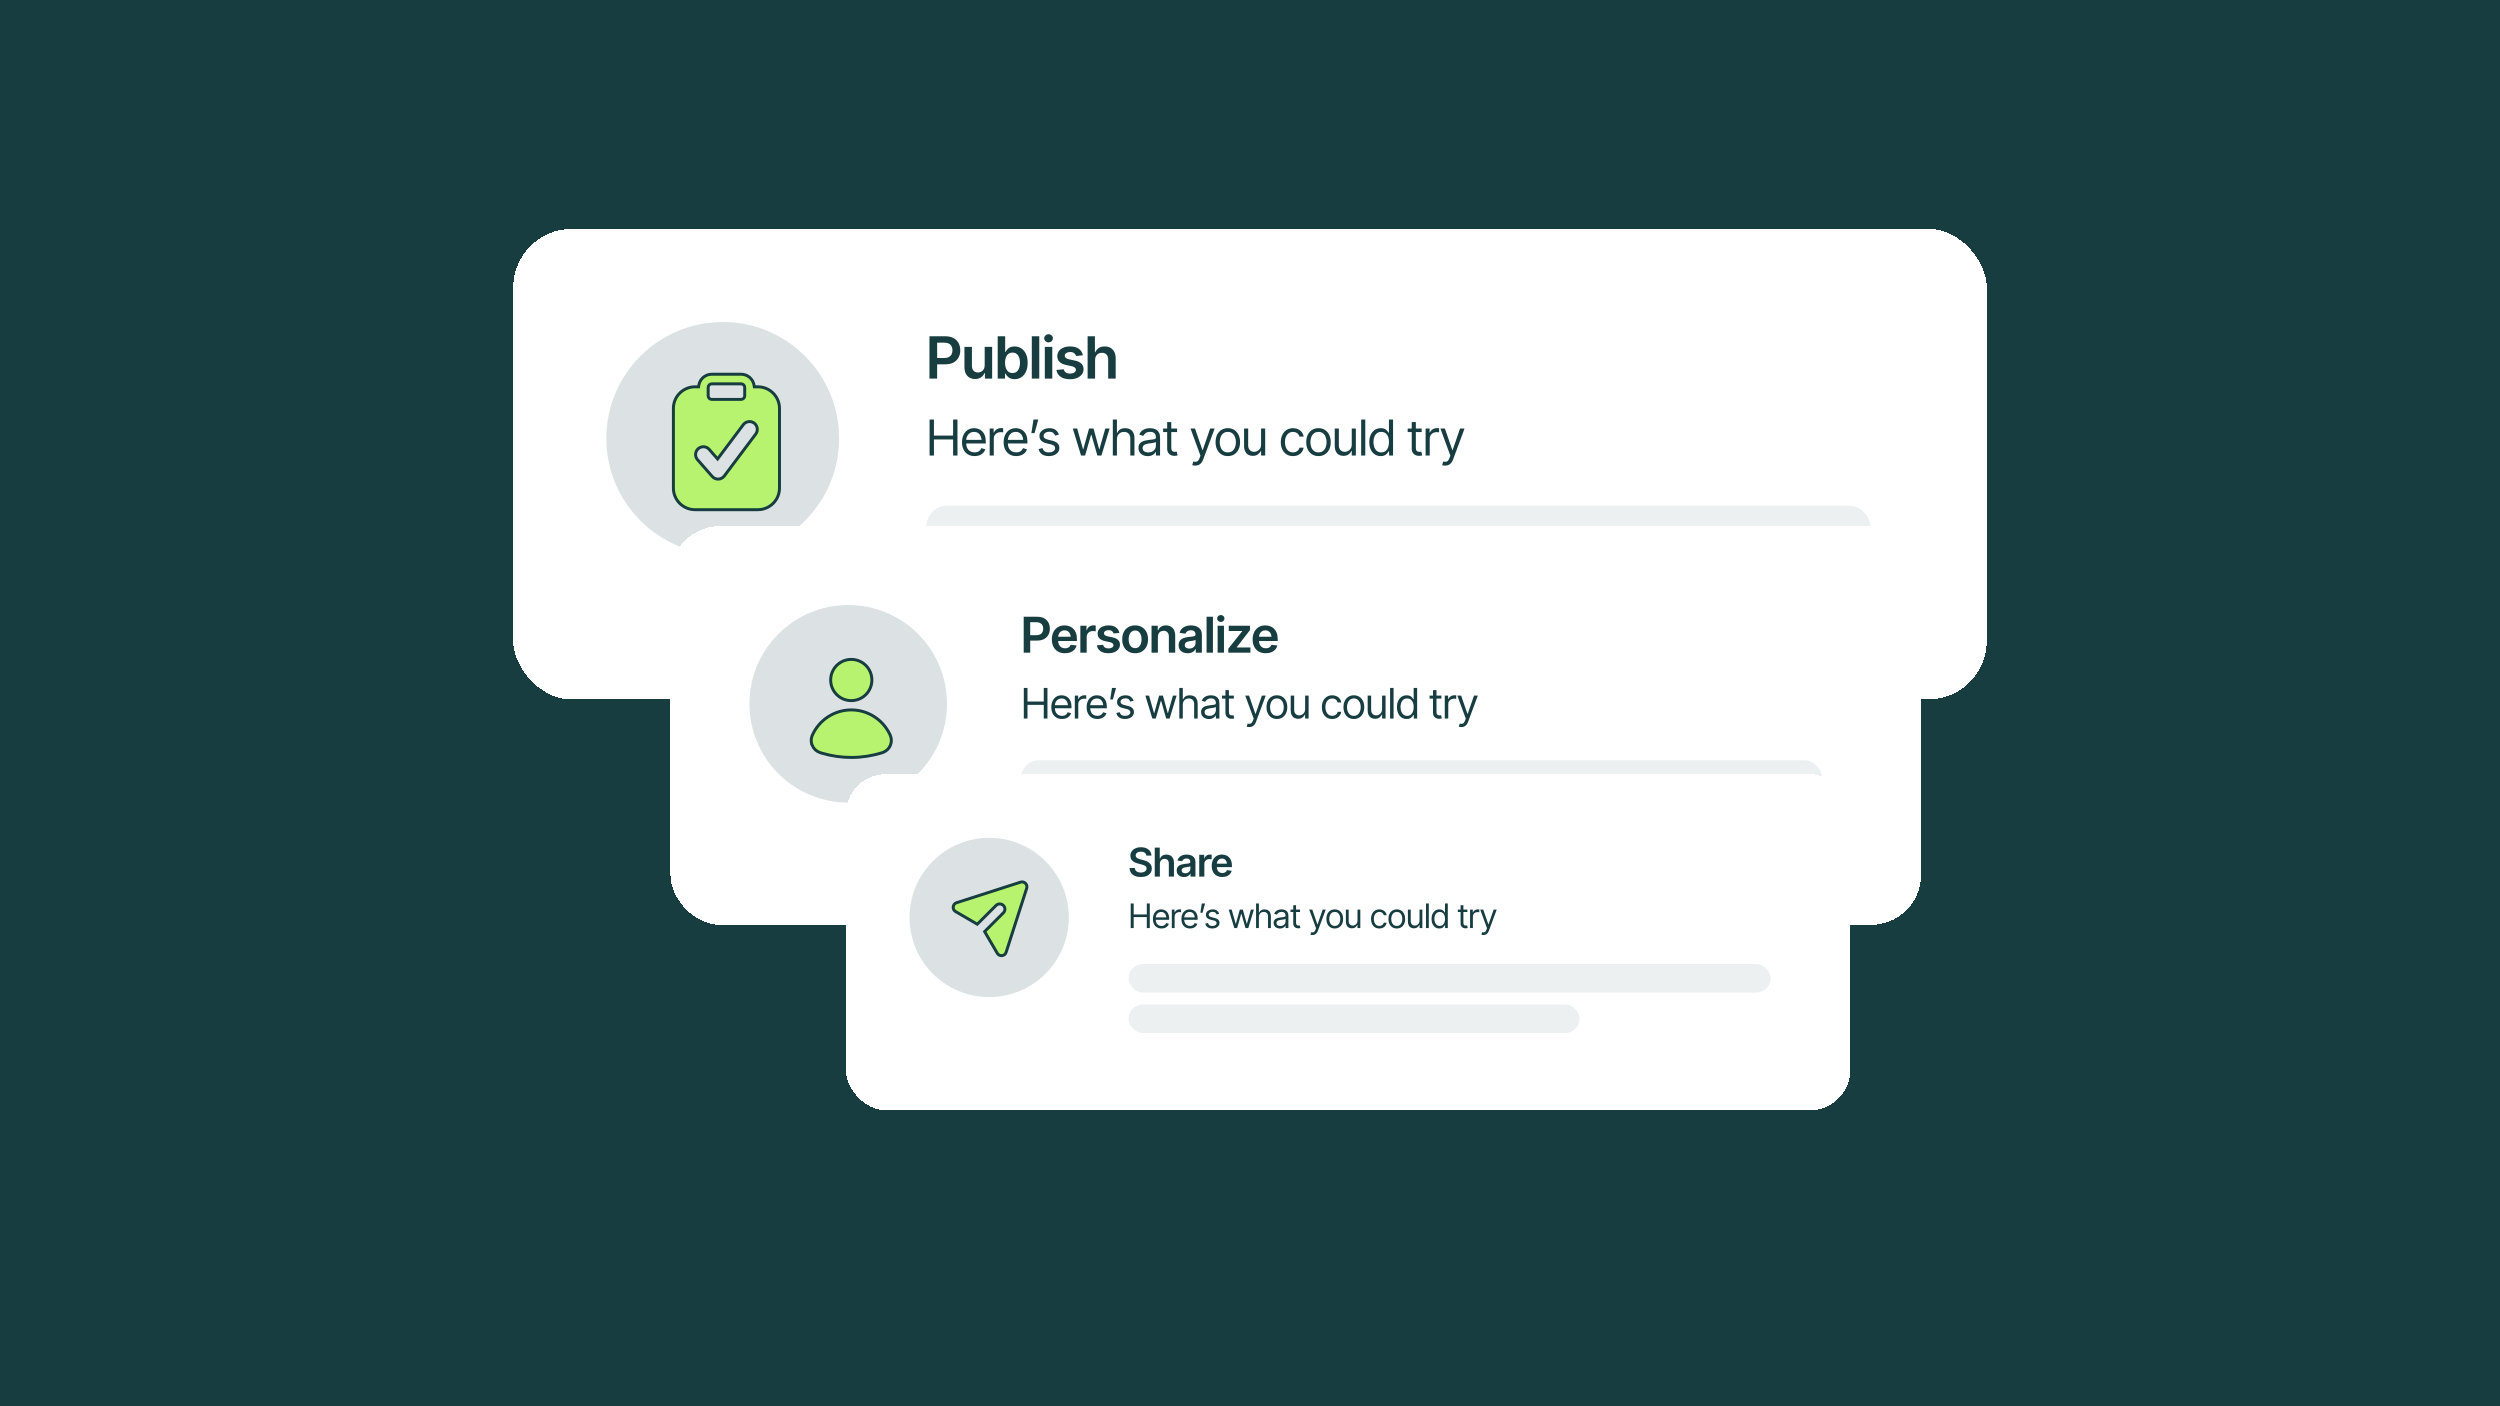
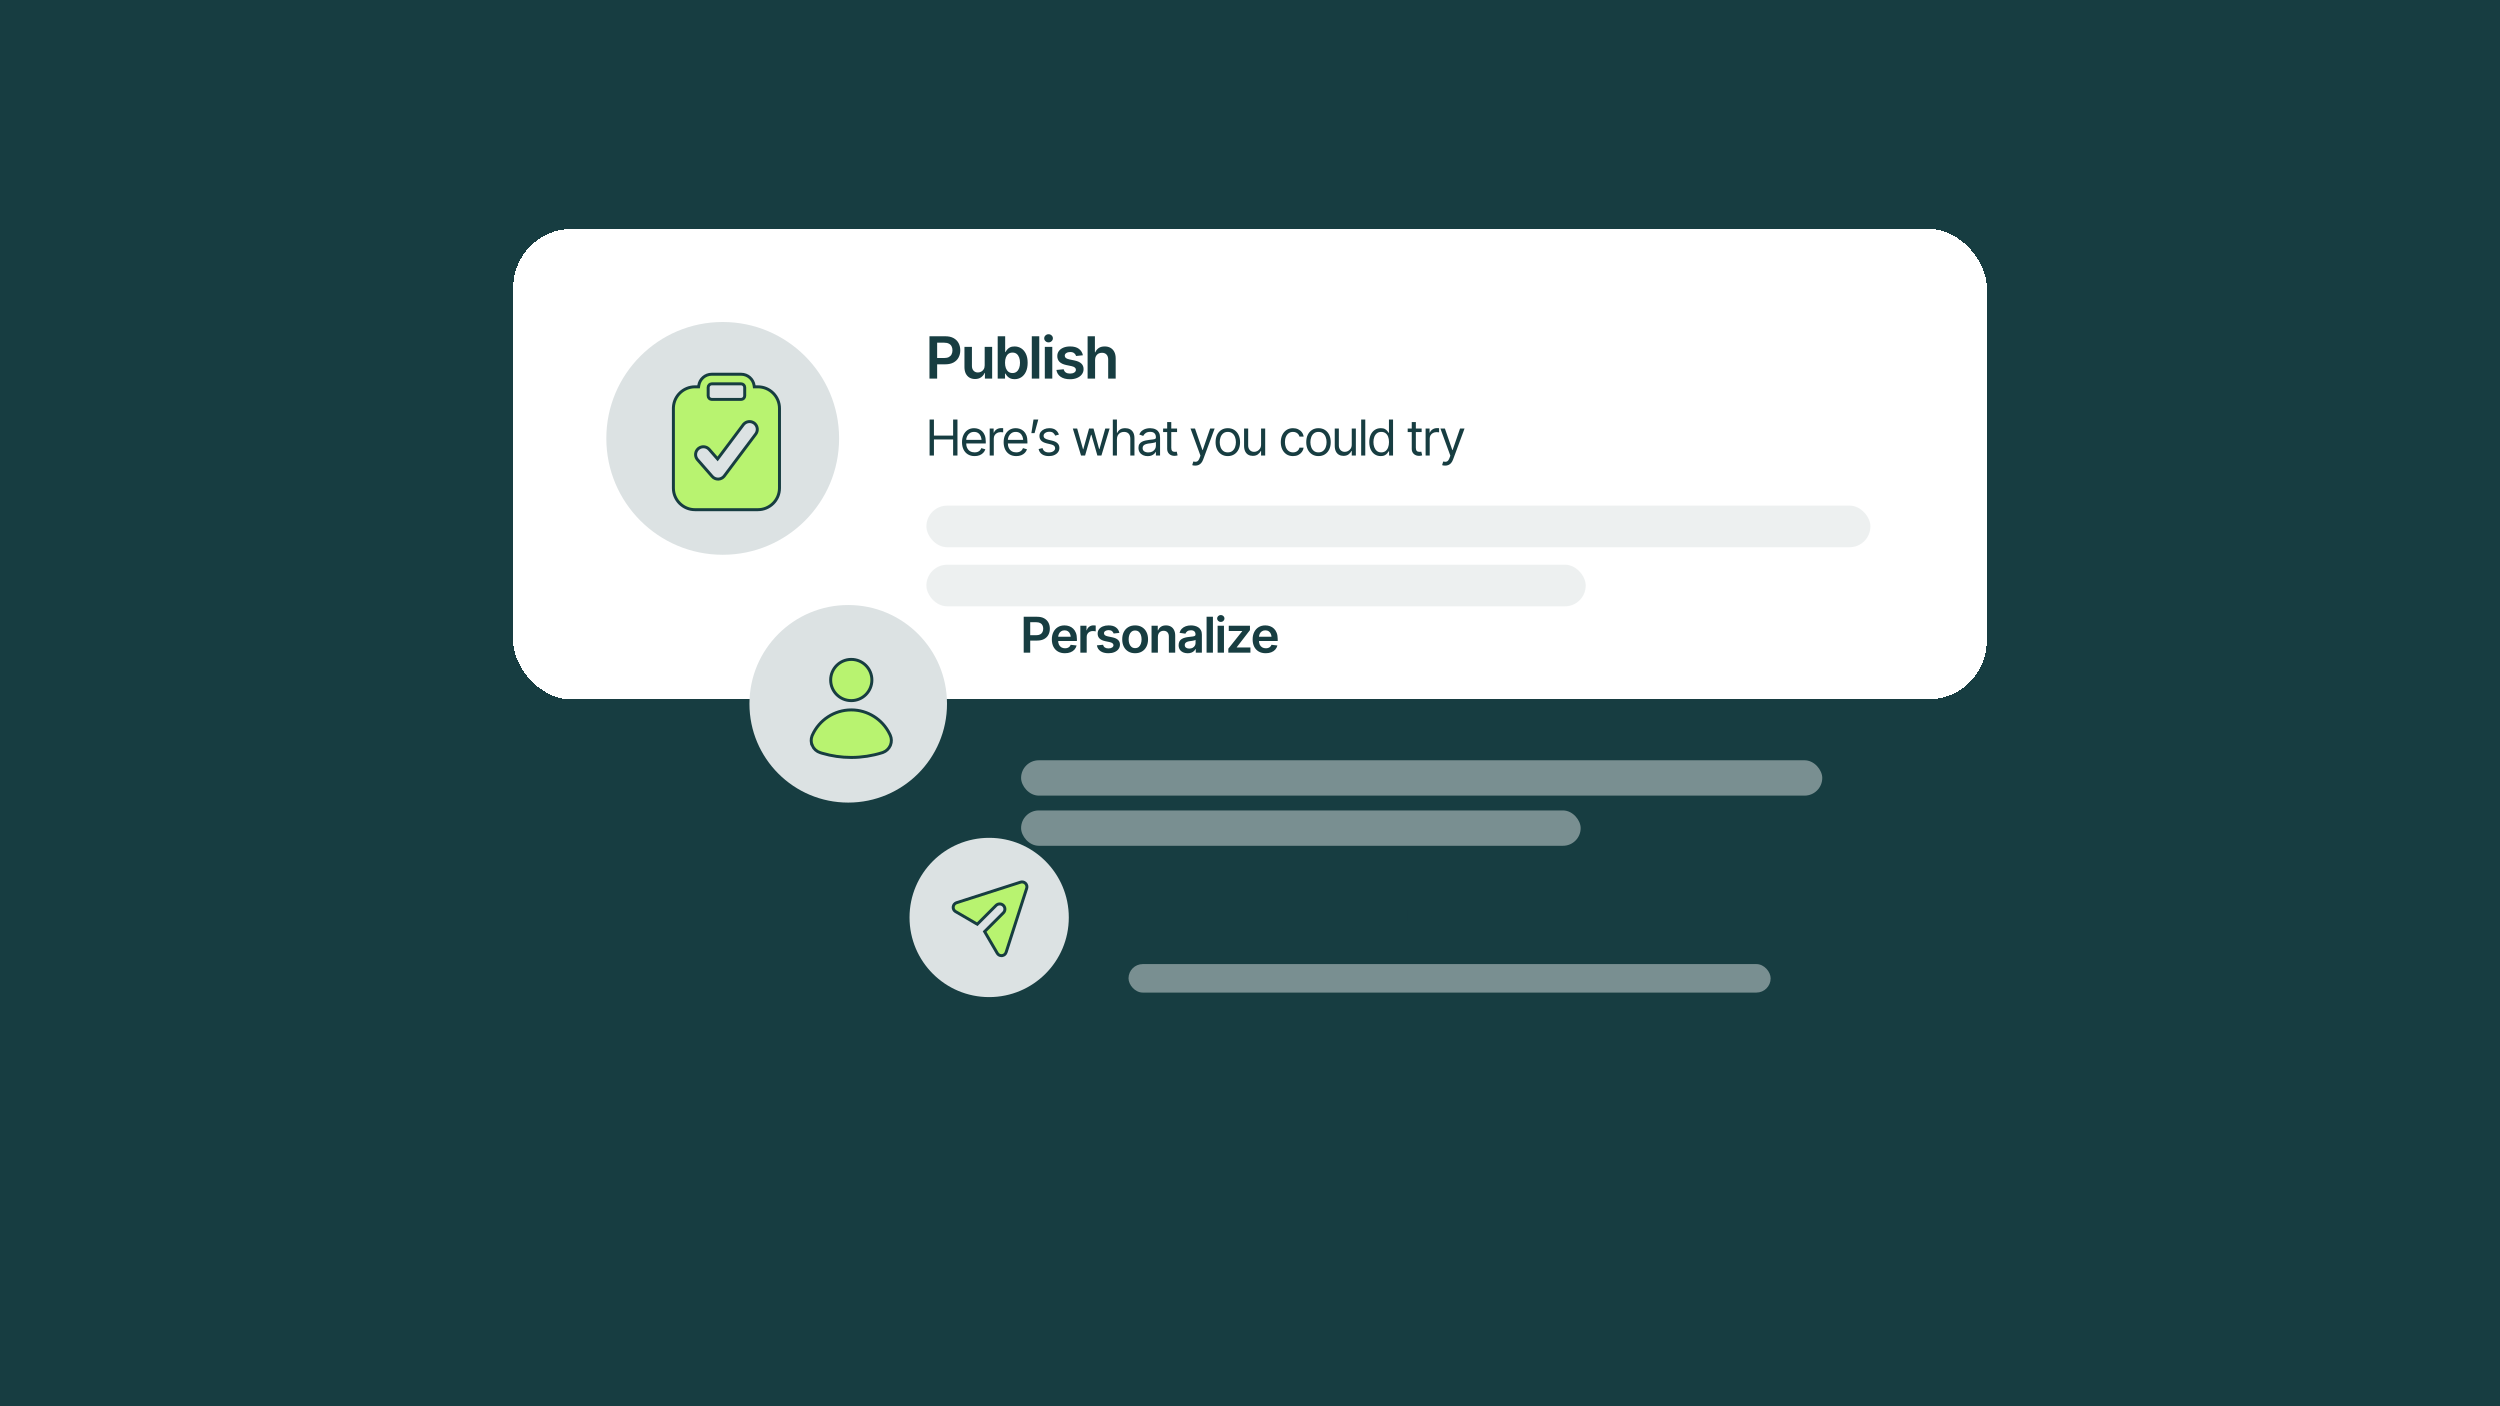
<svg xmlns="http://www.w3.org/2000/svg" width="839" height="472" viewBox="0 0 839 472" fill="none">
  <g clip-path="url(#clip0_5155_1604)">
    <rect width="839" height="472" fill="#173D41" />
    <g filter="url(#filter0_d_5155_1604)">
      <rect x="172.232" y="69" width="494.534" height="157.925" rx="19.685" fill="white" shape-rendering="crispEdges" />
      <circle cx="242.543" cy="139.311" r="39.061" fill="#DCE2E3" />
      <path d="M238.866 117.781H248.721C250.942 117.781 252.77 119.433 253.082 121.576L253.145 122.005H254.352C258.346 122.005 261.594 125.252 261.594 129.247V155.995C261.594 159.99 258.346 163.237 254.352 163.237H233.235C229.24 163.237 225.992 159.99 225.992 155.995V129.247L226.002 128.875C226.196 125.052 229.365 122.005 233.235 122.005H234.441L234.504 121.576C234.816 119.433 236.647 117.781 238.866 117.781ZM252.883 134.045C251.826 133.412 250.46 133.603 249.621 134.511L249.45 134.716H249.449L240.823 146.217L238.018 143.013C237.126 141.991 235.622 141.833 234.543 142.6L234.333 142.766C233.315 143.656 233.153 145.16 233.92 146.24L234.086 146.45L239.013 152.079V152.08C239.508 152.649 240.226 152.973 240.978 152.973H241.065L241.074 152.972C241.813 152.945 242.502 152.607 242.975 152.046L243.066 151.931L253.602 137.884L253.606 137.879L253.628 137.85C254.438 136.769 254.283 135.263 253.312 134.365L253.106 134.194L253.104 134.193L252.883 134.045ZM238.866 121.005C238.202 121.005 237.662 121.544 237.662 122.208V125.024C237.662 125.689 238.202 126.228 238.866 126.228H248.721C249.385 126.227 249.924 125.689 249.924 125.024V122.208C249.924 121.544 249.385 121.005 248.721 121.005H238.866Z" fill="#B8F370" stroke="#173D41" />
      <path d="M311.93 119.25V105.041H317.261C318.355 105.041 319.27 105.244 320.008 105.651C320.752 106.058 321.314 106.617 321.696 107.329C322.077 108.041 322.268 108.849 322.268 109.752C322.268 110.661 322.074 111.471 321.686 112.183C321.305 112.889 320.739 113.445 319.989 113.852C319.238 114.253 318.317 114.453 317.223 114.453H313.695V112.336H316.87C317.512 112.336 318.037 112.228 318.444 112.012C318.857 111.789 319.159 111.484 319.35 111.096C319.547 110.702 319.645 110.254 319.645 109.752C319.645 109.243 319.547 108.798 319.35 108.417C319.159 108.029 318.857 107.73 318.444 107.52C318.037 107.304 317.509 107.196 316.861 107.196H314.505V119.25H311.93ZM330.46 114.777V108.588H332.968V119.25H330.536V117.352H330.422C330.18 117.95 329.786 118.439 329.239 118.821C328.692 119.202 328.018 119.39 327.217 119.384C326.518 119.384 325.901 119.231 325.367 118.926C324.84 118.614 324.423 118.16 324.118 117.562C323.819 116.958 323.67 116.23 323.67 115.378V108.588H326.178V114.997C326.178 115.664 326.362 116.198 326.731 116.599C327.106 116.999 327.596 117.196 328.2 117.19C328.568 117.19 328.924 117.101 329.268 116.923C329.617 116.745 329.903 116.478 330.126 116.122C330.348 115.766 330.46 115.318 330.46 114.777ZM340.482 119.441C339.879 119.441 339.373 119.339 338.966 119.136C338.566 118.926 338.241 118.678 337.993 118.392C337.752 118.099 337.568 117.823 337.44 117.562H337.288V119.25H334.827V105.041H337.335V110.352H337.44C337.568 110.098 337.749 109.825 337.984 109.532C338.219 109.234 338.537 108.979 338.938 108.769C339.344 108.56 339.863 108.455 340.492 108.455C341.312 108.455 342.053 108.665 342.714 109.084C343.375 109.504 343.9 110.12 344.288 110.934C344.682 111.748 344.879 112.749 344.879 113.938C344.879 115.108 344.688 116.103 344.307 116.923C343.925 117.743 343.401 118.369 342.733 118.802C342.072 119.228 341.322 119.441 340.482 119.441ZM339.796 117.381C340.349 117.381 340.81 117.231 341.179 116.933C341.554 116.634 341.837 116.224 342.027 115.702C342.218 115.181 342.313 114.59 342.313 113.929C342.313 113.267 342.218 112.679 342.027 112.164C341.837 111.649 341.557 111.246 341.188 110.953C340.819 110.661 340.355 110.515 339.796 110.515C339.255 110.515 338.798 110.654 338.423 110.934C338.054 111.214 337.771 111.611 337.574 112.126C337.383 112.635 337.288 113.236 337.288 113.929C337.288 114.615 337.383 115.219 337.574 115.741C337.771 116.256 338.057 116.659 338.432 116.952C338.807 117.238 339.262 117.381 339.796 117.381ZM348.779 105.041V119.25H346.271V105.041H348.779ZM350.639 119.25V108.588H353.147V119.25H350.639ZM351.898 107.091C351.497 107.091 351.154 106.958 350.868 106.69C350.582 106.423 350.439 106.102 350.439 105.727C350.439 105.346 350.582 105.022 350.868 104.755C351.154 104.488 351.497 104.354 351.898 104.354C352.292 104.354 352.632 104.488 352.918 104.755C353.204 105.022 353.347 105.343 353.347 105.718C353.347 106.099 353.204 106.423 352.918 106.69C352.632 106.958 352.292 107.091 351.898 107.091ZM363.418 111.421L361.138 111.659C361.043 111.309 360.836 111.001 360.519 110.734C360.201 110.461 359.752 110.324 359.174 110.324C358.653 110.324 358.214 110.438 357.858 110.667C357.508 110.896 357.333 111.189 357.333 111.545C357.333 111.856 357.448 112.114 357.677 112.317C357.912 112.514 358.3 112.673 358.84 112.794L360.662 113.175C361.66 113.385 362.407 113.728 362.903 114.205C363.399 114.682 363.647 115.299 363.647 116.055C363.647 116.723 363.453 117.314 363.065 117.829C362.677 118.344 362.14 118.745 361.453 119.031C360.773 119.317 359.988 119.46 359.098 119.46C357.794 119.46 356.745 119.186 355.951 118.64C355.162 118.087 354.689 117.32 354.53 116.341L356.981 116.113C357.089 116.589 357.324 116.952 357.686 117.2C358.055 117.441 358.525 117.562 359.098 117.562C359.695 117.562 360.175 117.441 360.538 117.2C360.9 116.952 361.081 116.65 361.081 116.294C361.081 115.696 360.604 115.289 359.651 115.073L357.829 114.692C356.806 114.469 356.049 114.11 355.56 113.614C355.07 113.112 354.825 112.473 354.825 111.697C354.825 111.036 355.007 110.464 355.369 109.981C355.731 109.497 356.237 109.122 356.885 108.855C357.534 108.588 358.284 108.455 359.136 108.455C360.388 108.455 361.371 108.725 362.083 109.265C362.801 109.799 363.246 110.518 363.418 111.421ZM367.509 113.013V119.25H365.001V105.041H367.452V110.41H367.585C367.833 109.806 368.218 109.329 368.739 108.979C369.26 108.63 369.931 108.455 370.751 108.455C371.489 108.455 372.131 108.61 372.678 108.922C373.231 109.234 373.66 109.688 373.965 110.286C374.27 110.883 374.423 111.611 374.423 112.47V119.25H371.905V112.861C371.905 112.136 371.721 111.576 371.352 111.182C370.983 110.782 370.468 110.581 369.807 110.581C369.362 110.581 368.965 110.677 368.615 110.867C368.272 111.058 368.002 111.335 367.804 111.697C367.607 112.053 367.509 112.492 367.509 113.013Z" fill="#173D41" />
      <path d="M311.97 145.061V132.983H313.429V138.365H319.866V132.983H321.325V145.061H319.866V139.662H313.429V145.061H311.97ZM327.08 145.255C326.21 145.255 325.456 145.061 324.818 144.671C324.186 144.282 323.7 143.739 323.359 143.042C323.019 142.34 322.849 141.526 322.849 140.602C322.849 139.673 323.016 138.854 323.351 138.146C323.686 137.438 324.156 136.884 324.762 136.484C325.372 136.085 326.086 135.885 326.902 135.885C327.372 135.885 327.839 135.963 328.304 136.12C328.769 136.276 329.19 136.53 329.568 136.882C329.952 137.233 330.258 137.698 330.484 138.276C330.711 138.854 330.825 139.565 330.825 140.408V141.008H323.838V139.808H330.071L329.431 140.262C329.431 139.657 329.336 139.119 329.147 138.649C328.958 138.179 328.674 137.808 328.296 137.538C327.923 137.268 327.458 137.133 326.902 137.133C326.345 137.133 325.867 137.271 325.467 137.546C325.072 137.816 324.77 138.17 324.559 138.608C324.348 139.046 324.243 139.516 324.243 140.019V140.813C324.243 141.499 324.362 142.08 324.6 142.556C324.837 143.031 325.17 143.393 325.597 143.642C326.023 143.885 326.518 144.007 327.08 144.007C327.442 144.007 327.772 143.955 328.069 143.853C328.366 143.745 328.623 143.585 328.839 143.375C329.055 143.158 329.22 142.894 329.333 142.58L330.679 142.969C330.539 143.423 330.301 143.823 329.966 144.169C329.636 144.509 329.225 144.777 328.734 144.971C328.242 145.161 327.691 145.255 327.08 145.255ZM332.138 145.061V135.998H333.467V137.376H333.565C333.732 136.928 334.032 136.565 334.465 136.29C334.902 136.009 335.391 135.868 335.932 135.868C336.034 135.868 336.161 135.871 336.313 135.876C336.464 135.876 336.58 135.879 336.661 135.885V137.295C336.613 137.284 336.505 137.268 336.337 137.246C336.169 137.225 335.991 137.214 335.802 137.214C335.364 137.214 334.972 137.306 334.627 137.49C334.281 137.673 334.008 137.925 333.808 138.243C333.613 138.562 333.516 138.927 333.516 139.338V145.061H332.138ZM341.055 145.255C340.185 145.255 339.431 145.061 338.793 144.671C338.161 144.282 337.674 143.739 337.334 143.042C336.994 142.34 336.823 141.526 336.823 140.602C336.823 139.673 336.991 138.854 337.326 138.146C337.661 137.438 338.131 136.884 338.736 136.484C339.347 136.085 340.06 135.885 340.876 135.885C341.346 135.885 341.814 135.963 342.279 136.12C342.743 136.276 343.165 136.53 343.543 136.882C343.927 137.233 344.232 137.698 344.459 138.276C344.686 138.854 344.8 139.565 344.8 140.408V141.008H337.812V139.808H344.046L343.405 140.262C343.405 139.657 343.311 139.119 343.122 138.649C342.933 138.179 342.649 137.808 342.271 137.538C341.898 137.268 341.433 137.133 340.876 137.133C340.32 137.133 339.841 137.271 339.442 137.546C339.047 137.816 338.744 138.17 338.534 138.608C338.323 139.046 338.218 139.516 338.218 140.019V140.813C338.218 141.499 338.336 142.08 338.574 142.556C338.812 143.031 339.144 143.393 339.571 143.642C339.998 143.885 340.493 144.007 341.055 144.007C341.417 144.007 341.746 143.955 342.044 143.853C342.341 143.745 342.598 143.585 342.814 143.375C343.03 143.158 343.195 142.894 343.308 142.58L344.654 142.969C344.513 143.423 344.275 143.823 343.94 144.169C343.611 144.509 343.2 144.777 342.708 144.971C342.217 145.161 341.665 145.255 341.055 145.255ZM346.129 137.538L346.842 132.983H348.447L347.199 137.538H346.129ZM355.37 138.041L354.122 138.381C354.003 138.073 353.797 137.781 353.505 137.506C353.219 137.225 352.771 137.084 352.16 137.084C351.609 137.084 351.149 137.214 350.782 137.473C350.414 137.727 350.231 138.046 350.231 138.43C350.231 138.776 350.355 139.051 350.604 139.257C350.858 139.462 351.252 139.63 351.787 139.759L353.133 140.083C353.938 140.278 354.538 140.578 354.932 140.983C355.332 141.389 355.532 141.905 355.532 142.531C355.532 143.05 355.383 143.515 355.086 143.926C354.789 144.336 354.376 144.661 353.846 144.898C353.316 145.136 352.7 145.255 351.998 145.255C351.074 145.255 350.309 145.052 349.704 144.647C349.104 144.242 348.723 143.656 348.561 142.888L349.874 142.564C349.998 143.05 350.236 143.415 350.587 143.658C350.944 143.901 351.409 144.023 351.982 144.023C352.625 144.023 353.138 143.885 353.522 143.61C353.911 143.329 354.105 142.996 354.105 142.613C354.105 141.975 353.657 141.548 352.76 141.332L351.252 140.975C350.42 140.775 349.809 140.47 349.42 140.059C349.031 139.648 348.836 139.132 348.836 138.511C348.836 137.998 348.98 137.544 349.266 137.149C349.558 136.755 349.955 136.447 350.458 136.225C350.96 135.998 351.528 135.885 352.16 135.885C353.062 135.885 353.768 136.085 354.276 136.484C354.789 136.879 355.154 137.398 355.37 138.041ZM362.795 145.061L360.039 135.998H361.498L363.46 142.937H363.557L365.486 135.998H366.978L368.874 142.921H368.972L370.933 135.998H372.392L369.636 145.061H368.275L366.281 138.106H366.151L364.157 145.061H362.795ZM374.84 139.613V145.061H373.462V132.983H374.84V137.425H374.97C375.181 136.955 375.497 136.582 375.919 136.306C376.345 136.025 376.916 135.885 377.629 135.885C378.245 135.885 378.785 136.009 379.25 136.257C379.715 136.501 380.077 136.876 380.336 137.384C380.596 137.887 380.725 138.527 380.725 139.305V145.061H379.331V139.403C379.331 138.678 379.145 138.119 378.772 137.725C378.399 137.33 377.883 137.133 377.224 137.133C376.764 137.133 376.356 137.23 376 137.425C375.643 137.619 375.359 137.9 375.148 138.268C374.943 138.635 374.84 139.084 374.84 139.613ZM385.167 145.271C384.595 145.271 384.073 145.163 383.603 144.947C383.133 144.725 382.76 144.407 382.484 143.991C382.209 143.574 382.071 143.072 382.071 142.483C382.071 141.964 382.174 141.545 382.379 141.226C382.584 140.902 382.857 140.648 383.198 140.464C383.544 140.275 383.922 140.135 384.333 140.043C384.749 139.951 385.167 139.878 385.589 139.824C386.14 139.754 386.586 139.7 386.926 139.662C387.272 139.624 387.524 139.559 387.68 139.467C387.842 139.376 387.924 139.219 387.924 138.997V138.949C387.924 138.37 387.764 137.922 387.445 137.603C387.132 137.279 386.654 137.117 386.011 137.117C385.351 137.117 384.832 137.263 384.454 137.554C384.076 137.841 383.811 138.149 383.66 138.478L382.33 138.008C382.568 137.457 382.884 137.028 383.279 136.719C383.679 136.411 384.111 136.195 384.576 136.071C385.046 135.947 385.508 135.885 385.962 135.885C386.254 135.885 386.589 135.92 386.967 135.99C387.345 136.055 387.713 136.195 388.069 136.411C388.432 136.622 388.729 136.944 388.961 137.376C389.199 137.803 389.318 138.376 389.318 139.095V145.061H387.924V143.828H387.859C387.767 144.023 387.61 144.234 387.389 144.461C387.167 144.682 386.872 144.874 386.505 145.036C386.143 145.193 385.697 145.271 385.167 145.271ZM385.378 144.023C385.929 144.023 386.394 143.915 386.772 143.699C387.151 143.483 387.437 143.204 387.632 142.864C387.826 142.518 387.924 142.159 387.924 141.786V140.505C387.864 140.575 387.734 140.64 387.534 140.7C387.34 140.754 387.113 140.802 386.854 140.845C386.6 140.889 386.351 140.926 386.108 140.959C385.865 140.986 385.67 141.008 385.524 141.024C385.162 141.072 384.824 141.151 384.511 141.259C384.197 141.362 383.943 141.516 383.749 141.721C383.56 141.926 383.465 142.207 383.465 142.564C383.465 143.045 383.644 143.41 384 143.658C384.362 143.901 384.822 144.023 385.378 144.023ZM395.024 135.998V137.182H390.339V135.998H395.024ZM391.701 133.842H393.079V142.467C393.079 142.937 393.176 143.283 393.371 143.504C393.565 143.72 393.873 143.828 394.295 143.828C394.387 143.828 394.481 143.823 394.579 143.812C394.681 143.801 394.792 143.785 394.911 143.764L395.203 145.012C395.073 145.061 394.914 145.098 394.724 145.125C394.541 145.158 394.354 145.174 394.165 145.174C393.436 145.174 392.841 144.958 392.382 144.526C391.928 144.093 391.701 143.531 391.701 142.84V133.842ZM401.136 148.449C400.899 148.454 400.688 148.438 400.504 148.4C400.32 148.362 400.191 148.325 400.115 148.287L400.472 147.071L400.609 147.103C401.074 147.211 401.463 147.187 401.777 147.03C402.096 146.879 402.374 146.476 402.612 145.823L402.871 145.109L399.531 135.998H401.039L403.536 143.229H403.633L406.13 135.998H407.637L403.795 146.374C403.622 146.844 403.409 147.233 403.155 147.541C402.901 147.849 402.606 148.076 402.271 148.222C401.936 148.373 401.558 148.449 401.136 148.449ZM412.047 145.255C411.231 145.255 410.515 145.061 409.899 144.671C409.283 144.282 408.802 143.737 408.456 143.034C408.116 142.332 407.945 141.516 407.945 140.586C407.945 139.64 408.116 138.816 408.456 138.114C408.802 137.406 409.283 136.857 409.899 136.468C410.515 136.079 411.231 135.885 412.047 135.885C412.868 135.885 413.587 136.079 414.203 136.468C414.819 136.857 415.3 137.406 415.646 138.114C415.992 138.816 416.165 139.64 416.165 140.586C416.165 141.516 415.992 142.332 415.646 143.034C415.3 143.737 414.819 144.282 414.203 144.671C413.587 145.061 412.868 145.255 412.047 145.255ZM412.047 144.007C412.674 144.007 413.187 143.847 413.587 143.529C413.987 143.21 414.284 142.791 414.479 142.272C414.673 141.748 414.771 141.186 414.771 140.586C414.771 139.975 414.673 139.408 414.479 138.884C414.284 138.36 413.987 137.938 413.587 137.619C413.187 137.295 412.674 137.133 412.047 137.133C411.431 137.133 410.923 137.295 410.523 137.619C410.123 137.938 409.826 138.36 409.631 138.884C409.437 139.408 409.34 139.975 409.34 140.586C409.34 141.186 409.437 141.748 409.631 142.272C409.826 142.791 410.123 143.21 410.523 143.529C410.923 143.847 411.431 144.007 412.047 144.007ZM423.217 141.364V135.998H424.595V145.061H423.217V143.52H423.12C422.904 143.98 422.571 144.372 422.123 144.696C421.68 145.02 421.115 145.179 420.429 145.174C419.861 145.174 419.359 145.052 418.921 144.809C418.483 144.561 418.137 144.182 417.883 143.674C417.635 143.166 417.51 142.526 417.51 141.753V135.998H418.888V141.672C418.888 142.326 419.075 142.85 419.448 143.245C419.826 143.639 420.304 143.834 420.882 143.828C421.228 143.828 421.58 143.742 421.936 143.569C422.298 143.391 422.601 143.121 422.844 142.758C423.093 142.391 423.217 141.926 423.217 141.364ZM433.933 145.255C433.09 145.255 432.361 145.055 431.745 144.655C431.134 144.25 430.661 143.696 430.326 142.994C429.996 142.291 429.832 141.489 429.832 140.586C429.832 139.662 430.002 138.849 430.342 138.146C430.683 137.438 431.158 136.884 431.769 136.484C432.385 136.085 433.101 135.885 433.917 135.885C434.555 135.885 435.127 136.003 435.635 136.241C436.149 136.474 436.568 136.803 436.892 137.23C437.221 137.657 437.424 138.154 437.5 138.722H436.106C436.035 138.446 435.908 138.187 435.725 137.943C435.541 137.7 435.298 137.506 434.995 137.36C434.698 137.209 434.344 137.133 433.933 137.133C433.393 137.133 432.92 137.273 432.515 137.554C432.109 137.835 431.793 138.233 431.566 138.746C431.339 139.254 431.226 139.851 431.226 140.537C431.226 141.235 431.337 141.845 431.558 142.369C431.78 142.888 432.093 143.291 432.498 143.577C432.909 143.864 433.387 144.007 433.933 144.007C434.479 144.007 434.946 143.866 435.335 143.585C435.725 143.299 435.981 142.91 436.106 142.418H437.5C437.424 142.953 437.23 143.434 436.916 143.861C436.608 144.288 436.2 144.628 435.692 144.882C435.19 145.131 434.603 145.255 433.933 145.255ZM442.477 145.255C441.661 145.255 440.945 145.061 440.329 144.671C439.713 144.282 439.232 143.737 438.886 143.034C438.545 142.332 438.375 141.516 438.375 140.586C438.375 139.64 438.545 138.816 438.886 138.114C439.232 137.406 439.713 136.857 440.329 136.468C440.945 136.079 441.661 135.885 442.477 135.885C443.298 135.885 444.017 136.079 444.633 136.468C445.249 136.857 445.73 137.406 446.076 138.114C446.422 138.816 446.595 139.64 446.595 140.586C446.595 141.516 446.422 142.332 446.076 143.034C445.73 143.737 445.249 144.282 444.633 144.671C444.017 145.061 443.298 145.255 442.477 145.255ZM442.477 144.007C443.104 144.007 443.617 143.847 444.017 143.529C444.417 143.21 444.714 142.791 444.909 142.272C445.103 141.748 445.2 141.186 445.2 140.586C445.2 139.975 445.103 139.408 444.909 138.884C444.714 138.36 444.417 137.938 444.017 137.619C443.617 137.295 443.104 137.133 442.477 137.133C441.861 137.133 441.353 137.295 440.953 137.619C440.553 137.938 440.256 138.36 440.061 138.884C439.867 139.408 439.769 139.975 439.769 140.586C439.769 141.186 439.867 141.748 440.061 142.272C440.256 142.791 440.553 143.21 440.953 143.529C441.353 143.847 441.861 144.007 442.477 144.007ZM453.647 141.364V135.998H455.025V145.061H453.647V143.52H453.55C453.333 143.98 453.001 144.372 452.553 144.696C452.109 145.02 451.545 145.179 450.858 145.174C450.291 145.174 449.788 145.052 449.351 144.809C448.913 144.561 448.567 144.182 448.313 143.674C448.065 143.166 447.94 142.526 447.94 141.753V135.998H449.318V141.672C449.318 142.326 449.505 142.85 449.878 143.245C450.256 143.639 450.734 143.834 451.312 143.828C451.658 143.828 452.009 143.742 452.366 143.569C452.728 143.391 453.031 143.121 453.274 142.758C453.523 142.391 453.647 141.926 453.647 141.364ZM458.186 132.983V145.061H456.808V132.983H458.186ZM463.374 145.255C462.618 145.255 461.95 145.063 461.372 144.68C460.794 144.296 460.342 143.753 460.018 143.05C459.694 142.342 459.532 141.51 459.532 140.554C459.532 139.603 459.694 138.778 460.018 138.081C460.348 137.379 460.802 136.838 461.38 136.46C461.958 136.076 462.628 135.885 463.39 135.885C463.985 135.885 464.452 135.982 464.793 136.176C465.139 136.371 465.403 136.592 465.587 136.841C465.771 137.084 465.914 137.284 466.017 137.441H466.13V132.983H467.508V145.061H466.179V143.666H466.017C465.914 143.828 465.768 144.036 465.579 144.29C465.39 144.539 465.12 144.763 464.768 144.963C464.422 145.158 463.958 145.255 463.374 145.255ZM463.552 144.007C464.114 144.007 464.587 143.861 464.971 143.569C465.355 143.272 465.646 142.864 465.846 142.345C466.046 141.821 466.146 141.218 466.146 140.537C466.146 139.856 466.049 139.262 465.855 138.754C465.66 138.241 465.368 137.844 464.979 137.563C464.595 137.276 464.12 137.133 463.552 137.133C462.969 137.133 462.482 137.284 462.093 137.587C461.704 137.889 461.412 138.297 461.218 138.811C461.023 139.324 460.926 139.9 460.926 140.537C460.926 141.18 461.023 141.764 461.218 142.288C461.418 142.812 461.712 143.231 462.101 143.545C462.491 143.853 462.974 144.007 463.552 144.007ZM477.106 135.998V137.182H472.42V135.998H477.106ZM473.782 133.842H475.16V142.467C475.16 142.937 475.257 143.283 475.452 143.504C475.647 143.72 475.955 143.828 476.376 143.828C476.468 143.828 476.563 143.823 476.66 143.812C476.763 143.801 476.873 143.785 476.992 143.764L477.284 145.012C477.154 145.061 476.995 145.098 476.806 145.125C476.622 145.158 476.436 145.174 476.246 145.174C475.517 145.174 474.922 144.958 474.463 144.526C474.009 144.093 473.782 143.531 473.782 142.84V133.842ZM478.435 145.061V135.998H479.764V137.376H479.862C480.029 136.928 480.329 136.565 480.761 136.29C481.199 136.009 481.688 135.868 482.229 135.868C482.331 135.868 482.458 135.871 482.61 135.876C482.761 135.876 482.877 135.879 482.958 135.885V137.295C482.91 137.284 482.801 137.268 482.634 137.246C482.466 137.225 482.288 137.214 482.099 137.214C481.661 137.214 481.269 137.306 480.924 137.49C480.578 137.673 480.305 137.925 480.105 138.243C479.91 138.562 479.813 138.927 479.813 139.338V145.061H478.435ZM485.001 148.449C484.763 148.454 484.552 148.438 484.369 148.4C484.185 148.362 484.055 148.325 483.98 148.287L484.336 147.071L484.474 147.103C484.939 147.211 485.328 147.187 485.641 147.03C485.96 146.879 486.238 146.476 486.476 145.823L486.736 145.109L483.396 135.998H484.904L487.4 143.229H487.498L489.994 135.998H491.502L487.66 146.374C487.487 146.844 487.273 147.233 487.019 147.541C486.765 147.849 486.471 148.076 486.136 148.222C485.801 148.373 485.422 148.449 485.001 148.449Z" fill="#173D41" />
      <rect x="310.9" y="161.871" width="316.805" height="13.973" rx="6.987" fill="#DCE2E3" fill-opacity="0.5" />
      <rect x="310.9" y="181.703" width="221.269" height="13.973" rx="6.987" fill="#DCE2E3" fill-opacity="0.5" />
    </g>
    <g filter="url(#filter1_d_5155_1604)">
-       <rect x="224.992" y="169.895" width="419.71" height="133.839" rx="16.707" fill="white" shape-rendering="crispEdges" />
      <circle cx="284.665" cy="229.567" r="33.151" fill="#DCE2E3" />
      <path d="M285.689 214.666C289.509 214.666 292.605 217.762 292.605 221.582C292.605 225.402 289.509 228.498 285.689 228.498C281.87 228.498 278.773 225.402 278.773 221.582C278.773 217.762 281.87 214.666 285.689 214.666Z" fill="#B8F370" stroke="#173D41" />
      <path d="M285.687 231.617C291.168 231.618 296.161 234.761 298.555 239.669L298.778 240.149C299.234 241.179 299.259 242.351 298.851 243.399L298.763 243.607C298.288 244.659 297.406 245.481 296.323 245.887L296.104 245.962C292.724 247.027 289.219 247.568 285.688 247.568C282.377 247.568 279.089 247.093 275.906 246.155L275.271 245.962C274.088 245.589 273.121 244.73 272.611 243.607H272.612C272.147 242.576 272.112 241.404 272.511 240.356L272.597 240.149C274.892 234.968 280.029 231.618 285.687 231.617Z" fill="#B8F370" stroke="#173D41" />
      <path d="M343.554 212.416V200.357H348.078C349.006 200.357 349.783 200.529 350.409 200.875C351.04 201.22 351.518 201.695 351.842 202.299C352.165 202.903 352.327 203.589 352.327 204.355C352.327 205.126 352.163 205.814 351.834 206.419C351.51 207.018 351.03 207.49 350.393 207.835C349.756 208.175 348.974 208.345 348.046 208.345H345.051V206.548H347.746C348.291 206.548 348.736 206.456 349.082 206.273C349.432 206.084 349.689 205.825 349.851 205.496C350.018 205.161 350.101 204.781 350.101 204.355C350.101 203.923 350.018 203.545 349.851 203.222C349.689 202.893 349.432 202.639 349.082 202.461C348.736 202.277 348.289 202.186 347.738 202.186H345.739V212.416H343.554ZM357.394 212.594C356.487 212.594 355.705 212.405 355.047 212.028C354.388 211.644 353.881 211.105 353.525 210.409C353.174 209.713 352.999 208.893 352.999 207.948C352.999 207.015 353.174 206.197 353.525 205.496C353.876 204.789 354.37 204.239 355.006 203.845C355.643 203.451 356.393 203.254 357.256 203.254C357.812 203.254 358.338 203.343 358.834 203.521C359.336 203.699 359.779 203.974 360.162 204.347C360.55 204.719 360.855 205.194 361.076 205.771C361.298 206.343 361.408 207.026 361.408 207.819V208.483H353.994V207.05H360.348L359.352 207.471C359.352 206.958 359.274 206.513 359.118 206.135C358.961 205.752 358.729 205.453 358.422 205.237C358.114 205.021 357.731 204.913 357.272 204.913C356.814 204.913 356.423 205.021 356.099 205.237C355.775 205.453 355.53 205.744 355.362 206.111C355.195 206.473 355.111 206.877 355.111 207.325V208.321C355.111 208.871 355.206 209.343 355.395 209.737C355.589 210.126 355.859 210.422 356.204 210.627C356.555 210.832 356.962 210.935 357.426 210.935C357.728 210.935 358.004 210.892 358.252 210.805C358.505 210.719 358.721 210.59 358.899 210.417C359.083 210.239 359.223 210.02 359.32 209.761L361.311 209.996C361.182 210.519 360.941 210.978 360.591 211.372C360.245 211.76 359.8 212.063 359.255 212.278C358.716 212.489 358.095 212.594 357.394 212.594ZM362.566 212.416V203.367H364.629V204.889H364.727C364.888 204.36 365.172 203.956 365.576 203.675C365.981 203.389 366.442 203.246 366.96 203.246C367.074 203.246 367.203 203.251 367.349 203.262C367.5 203.273 367.624 203.286 367.721 203.303V205.261C367.629 205.229 367.486 205.202 367.292 205.18C367.098 205.159 366.912 205.148 366.734 205.148C366.34 205.148 365.989 205.232 365.682 205.399C365.374 205.566 365.131 205.795 364.953 206.087C364.781 206.378 364.694 206.718 364.694 207.107V212.416H362.566ZM375.661 205.771L373.727 205.974C373.646 205.677 373.47 205.415 373.201 205.188C372.931 204.956 372.55 204.84 372.059 204.84C371.617 204.84 371.245 204.938 370.942 205.132C370.646 205.326 370.497 205.574 370.497 205.876C370.497 206.141 370.594 206.359 370.789 206.532C370.988 206.699 371.317 206.834 371.776 206.937L373.322 207.26C374.169 207.438 374.803 207.73 375.224 208.135C375.645 208.539 375.855 209.063 375.855 209.705C375.855 210.271 375.691 210.773 375.362 211.21C375.032 211.647 374.576 211.987 373.994 212.23C373.416 212.473 372.75 212.594 371.995 212.594C370.888 212.594 369.998 212.362 369.324 211.898C368.655 211.429 368.253 210.778 368.118 209.947L370.198 209.753C370.29 210.158 370.489 210.465 370.797 210.676C371.11 210.881 371.509 210.983 371.995 210.983C372.502 210.983 372.909 210.881 373.217 210.676C373.524 210.465 373.678 210.209 373.678 209.907C373.678 209.4 373.273 209.054 372.464 208.871L370.918 208.547C370.049 208.358 369.407 208.054 368.992 207.633C368.576 207.206 368.369 206.664 368.369 206.006C368.369 205.445 368.522 204.959 368.83 204.549C369.138 204.139 369.567 203.821 370.117 203.594C370.667 203.367 371.304 203.254 372.027 203.254C373.09 203.254 373.924 203.483 374.528 203.942C375.138 204.395 375.515 205.005 375.661 205.771ZM380.946 212.594C380.061 212.594 379.295 212.4 378.648 212.011C378 211.623 377.498 211.078 377.142 210.376C376.791 209.675 376.616 208.86 376.616 207.932C376.616 206.999 376.791 206.181 377.142 205.48C377.498 204.773 378 204.225 378.648 203.837C379.295 203.448 380.061 203.254 380.946 203.254C381.831 203.254 382.597 203.448 383.245 203.837C383.892 204.225 384.394 204.773 384.75 205.48C385.106 206.181 385.284 206.999 385.284 207.932C385.284 208.86 385.106 209.675 384.75 210.376C384.394 211.078 383.892 211.623 383.245 212.011C382.597 212.4 381.831 212.594 380.946 212.594ZM380.946 210.878C381.437 210.878 381.842 210.749 382.16 210.49C382.478 210.225 382.716 209.869 382.872 209.421C383.034 208.974 383.115 208.477 383.115 207.932C383.115 207.376 383.034 206.875 382.872 206.427C382.716 205.979 382.478 205.626 382.16 205.367C381.842 205.102 381.437 204.97 380.946 204.97C380.466 204.97 380.064 205.102 379.74 205.367C379.416 205.626 379.174 205.979 379.012 206.427C378.855 206.875 378.777 207.376 378.777 207.932C378.777 208.477 378.855 208.974 379.012 209.421C379.174 209.869 379.416 210.225 379.74 210.49C380.064 210.749 380.466 210.878 380.946 210.878ZM388.586 207.123V212.416H386.458V203.367H388.546V204.913H388.651C388.856 204.406 389.177 204.004 389.614 203.707C390.057 203.405 390.618 203.254 391.298 203.254C391.924 203.254 392.469 203.386 392.933 203.651C393.397 203.915 393.756 204.304 394.009 204.816C394.268 205.323 394.398 205.938 394.398 206.661V212.416H392.269V206.993C392.269 206.389 392.113 205.917 391.8 205.577C391.487 205.232 391.055 205.059 390.505 205.059C390.132 205.059 389.8 205.14 389.509 205.302C389.223 205.464 388.996 205.698 388.829 206.006C388.667 206.308 388.586 206.68 388.586 207.123ZM398.582 212.602C398.005 212.602 397.487 212.5 397.028 212.295C396.569 212.084 396.208 211.777 395.943 211.372C395.679 210.967 395.547 210.468 395.547 209.875C395.547 209.367 395.641 208.947 395.83 208.612C396.019 208.278 396.275 208.01 396.599 207.811C396.928 207.611 397.298 207.46 397.708 207.358C398.118 207.25 398.542 207.174 398.979 207.131C399.513 207.072 399.944 207.02 400.274 206.977C400.603 206.934 400.84 206.864 400.986 206.767C401.137 206.67 401.212 206.519 401.212 206.313V206.273C401.212 205.836 401.083 205.496 400.824 205.253C400.565 205.01 400.187 204.889 399.691 204.889C399.167 204.889 398.752 205.002 398.444 205.229C398.142 205.456 397.937 205.723 397.829 206.03L395.846 205.747C396.003 205.197 396.262 204.738 396.623 204.371C396.985 203.999 397.425 203.721 397.943 203.537C398.466 203.349 399.043 203.254 399.675 203.254C400.106 203.254 400.538 203.305 400.97 203.408C401.401 203.505 401.798 203.672 402.159 203.91C402.521 204.147 402.81 204.465 403.025 204.865C403.241 205.264 403.349 205.763 403.349 206.362V212.416H401.301V211.17H401.237C401.107 211.418 400.924 211.653 400.686 211.874C400.454 212.09 400.163 212.265 399.812 212.4C399.467 212.535 399.057 212.602 398.582 212.602ZM399.124 211.032C399.556 211.032 399.928 210.948 400.241 210.781C400.554 210.608 400.797 210.382 400.97 210.101C401.142 209.815 401.229 209.505 401.229 209.17V208.11C401.158 208.164 401.045 208.215 400.889 208.264C400.732 208.307 400.554 208.348 400.354 208.385C400.155 208.423 399.958 208.456 399.764 208.483C399.575 208.51 399.41 208.531 399.27 208.547C398.952 208.59 398.666 208.663 398.412 208.766C398.164 208.863 397.967 208.998 397.821 209.17C397.676 209.343 397.603 209.567 397.603 209.842C397.603 210.236 397.746 210.533 398.032 210.733C398.318 210.932 398.682 211.032 399.124 211.032ZM407.056 200.357V212.416H404.927V200.357H407.056ZM408.634 212.416V203.367H410.763V212.416H408.634ZM409.703 202.097C409.363 202.097 409.071 201.983 408.828 201.757C408.586 201.53 408.464 201.258 408.464 200.939C408.464 200.616 408.586 200.34 408.828 200.114C409.071 199.887 409.363 199.774 409.703 199.774C410.037 199.774 410.326 199.887 410.569 200.114C410.811 200.34 410.933 200.613 410.933 200.931C410.933 201.255 410.811 201.53 410.569 201.757C410.326 201.983 410.037 202.097 409.703 202.097ZM412.228 212.416V211.064L416.882 205.213V205.132H412.373V203.367H419.488V204.832L415.06 210.571V210.652H419.641V212.416H412.228ZM424.781 212.594C423.874 212.594 423.092 212.405 422.434 212.028C421.775 211.644 421.268 211.105 420.912 210.409C420.561 209.713 420.386 208.893 420.386 207.948C420.386 207.015 420.561 206.197 420.912 205.496C421.263 204.789 421.757 204.239 422.393 203.845C423.03 203.451 423.78 203.254 424.643 203.254C425.199 203.254 425.725 203.343 426.222 203.521C426.723 203.699 427.166 203.974 427.549 204.347C427.937 204.719 428.242 205.194 428.463 205.771C428.685 206.343 428.795 207.026 428.795 207.819V208.483H421.382V207.05H427.735L426.74 207.471C426.74 206.958 426.661 206.513 426.505 206.135C426.348 205.752 426.116 205.453 425.809 205.237C425.501 205.021 425.118 204.913 424.659 204.913C424.201 204.913 423.81 205.021 423.486 205.237C423.162 205.453 422.917 205.744 422.749 206.111C422.582 206.473 422.498 206.877 422.498 207.325V208.321C422.498 208.871 422.593 209.343 422.782 209.737C422.976 210.126 423.246 210.422 423.591 210.627C423.942 210.832 424.349 210.935 424.813 210.935C425.115 210.935 425.391 210.892 425.639 210.805C425.892 210.719 426.108 210.59 426.286 210.417C426.47 210.239 426.61 210.02 426.707 209.761L428.698 209.996C428.569 210.519 428.329 210.978 427.978 211.372C427.633 211.76 427.187 212.063 426.642 212.278C426.103 212.489 425.482 212.594 424.781 212.594Z" fill="#173D41" />
-       <path d="M343.588 234.498V224.248H344.826V228.816H350.288V224.248H351.527V234.498H350.288V229.916H344.826V234.498H343.588ZM356.411 234.663C355.673 234.663 355.033 234.498 354.492 234.168C353.955 233.838 353.542 233.377 353.254 232.785C352.965 232.189 352.82 231.499 352.82 230.714C352.82 229.925 352.962 229.231 353.247 228.63C353.531 228.029 353.93 227.559 354.444 227.219C354.962 226.88 355.567 226.71 356.26 226.71C356.659 226.71 357.056 226.777 357.45 226.91C357.844 227.043 358.202 227.258 358.523 227.557C358.849 227.855 359.108 228.249 359.301 228.74C359.493 229.231 359.59 229.834 359.59 230.549V231.058H353.659V230.04H358.95L358.406 230.425C358.406 229.912 358.326 229.455 358.166 229.056C358.005 228.657 357.764 228.343 357.443 228.114C357.127 227.885 356.732 227.77 356.26 227.77C355.787 227.77 355.382 227.887 355.042 228.121C354.707 228.35 354.451 228.65 354.272 229.022C354.093 229.393 354.003 229.792 354.003 230.219V230.893C354.003 231.476 354.104 231.969 354.306 232.372C354.508 232.776 354.79 233.083 355.152 233.294C355.515 233.501 355.934 233.604 356.411 233.604C356.719 233.604 356.998 233.56 357.251 233.473C357.503 233.381 357.721 233.246 357.904 233.067C358.088 232.884 358.227 232.659 358.324 232.393L359.466 232.723C359.347 233.108 359.145 233.448 358.86 233.741C358.581 234.03 358.232 234.257 357.815 234.422C357.397 234.583 356.929 234.663 356.411 234.663ZM360.704 234.498V226.807H361.832V227.976H361.915C362.057 227.596 362.312 227.288 362.678 227.054C363.05 226.816 363.465 226.697 363.924 226.697C364.011 226.697 364.119 226.699 364.247 226.704C364.375 226.704 364.474 226.706 364.543 226.71V227.907C364.502 227.898 364.41 227.885 364.268 227.866C364.125 227.848 363.974 227.839 363.814 227.839C363.442 227.839 363.11 227.917 362.816 228.073C362.523 228.228 362.291 228.442 362.121 228.712C361.956 228.983 361.874 229.293 361.874 229.641V234.498H360.704ZM368.272 234.663C367.533 234.663 366.893 234.498 366.352 234.168C365.816 233.838 365.403 233.377 365.114 232.785C364.825 232.189 364.68 231.499 364.68 230.714C364.68 229.925 364.823 229.231 365.107 228.63C365.391 228.029 365.79 227.559 366.304 227.219C366.822 226.88 367.428 226.71 368.12 226.71C368.519 226.71 368.916 226.777 369.31 226.91C369.705 227.043 370.063 227.258 370.384 227.557C370.709 227.855 370.968 228.249 371.161 228.74C371.354 229.231 371.45 229.834 371.45 230.549V231.058H365.52V230.04H370.81L370.267 230.425C370.267 229.912 370.186 229.455 370.026 229.056C369.865 228.657 369.625 228.343 369.303 228.114C368.987 227.885 368.593 227.77 368.12 227.77C367.648 227.77 367.242 227.887 366.903 228.121C366.568 228.35 366.311 228.65 366.132 229.022C365.953 229.393 365.864 229.792 365.864 230.219V230.893C365.864 231.476 365.965 231.969 366.166 232.372C366.368 232.776 366.65 233.083 367.013 233.294C367.375 233.501 367.795 233.604 368.272 233.604C368.579 233.604 368.859 233.56 369.111 233.473C369.363 233.381 369.581 233.246 369.764 233.067C369.948 232.884 370.088 232.659 370.184 232.393L371.326 232.723C371.207 233.108 371.005 233.448 370.721 233.741C370.441 234.03 370.092 234.257 369.675 234.422C369.258 234.583 368.79 234.663 368.272 234.663ZM372.578 228.114L373.184 224.248H374.546L373.486 228.114H372.578ZM380.421 228.54L379.361 228.829C379.26 228.568 379.086 228.32 378.839 228.086C378.595 227.848 378.215 227.729 377.697 227.729C377.229 227.729 376.839 227.839 376.527 228.059C376.215 228.274 376.059 228.545 376.059 228.871C376.059 229.164 376.165 229.398 376.376 229.572C376.591 229.747 376.926 229.889 377.38 229.999L378.522 230.274C379.205 230.439 379.715 230.694 380.049 231.038C380.389 231.382 380.558 231.82 380.558 232.352C380.558 232.792 380.432 233.186 380.18 233.535C379.928 233.883 379.577 234.159 379.127 234.36C378.678 234.562 378.155 234.663 377.559 234.663C376.775 234.663 376.126 234.491 375.612 234.147C375.103 233.803 374.78 233.306 374.642 232.654L375.756 232.379C375.862 232.792 376.064 233.102 376.362 233.308C376.665 233.514 377.059 233.617 377.545 233.617C378.091 233.617 378.527 233.501 378.852 233.267C379.183 233.028 379.348 232.746 379.348 232.42C379.348 231.879 378.967 231.517 378.206 231.333L376.926 231.031C376.22 230.861 375.701 230.602 375.371 230.253C375.041 229.905 374.876 229.467 374.876 228.939C374.876 228.504 374.997 228.118 375.241 227.784C375.488 227.449 375.825 227.187 376.252 226.999C376.678 226.807 377.16 226.71 377.697 226.71C378.462 226.71 379.061 226.88 379.492 227.219C379.928 227.554 380.237 227.995 380.421 228.54ZM386.722 234.498L384.383 226.807H385.622L387.287 232.696H387.369L389.006 226.807H390.272L391.882 232.682H391.965L393.63 226.807H394.868L392.529 234.498H391.373L389.681 228.595H389.571L387.878 234.498H386.722ZM396.945 229.875V234.498H395.776V224.248H396.945V228.018H397.056C397.234 227.619 397.503 227.302 397.86 227.068C398.223 226.83 398.707 226.71 399.312 226.71C399.835 226.71 400.294 226.816 400.688 227.027C401.082 227.233 401.39 227.552 401.61 227.983C401.83 228.41 401.94 228.953 401.94 229.614V234.498H400.757V229.696C400.757 229.082 400.598 228.607 400.282 228.272C399.966 227.937 399.528 227.77 398.968 227.77C398.578 227.77 398.232 227.852 397.929 228.018C397.627 228.183 397.386 228.421 397.207 228.733C397.033 229.045 396.945 229.426 396.945 229.875ZM405.71 234.677C405.224 234.677 404.781 234.585 404.382 234.402C403.983 234.214 403.667 233.943 403.433 233.59C403.199 233.237 403.082 232.81 403.082 232.31C403.082 231.87 403.169 231.515 403.343 231.244C403.518 230.969 403.749 230.753 404.038 230.597C404.332 230.437 404.653 230.318 405.001 230.24C405.355 230.162 405.71 230.1 406.068 230.054C406.536 229.994 406.914 229.948 407.203 229.916C407.496 229.884 407.71 229.829 407.843 229.751C407.98 229.673 408.049 229.54 408.049 229.352V229.311C408.049 228.82 407.914 228.439 407.643 228.169C407.377 227.894 406.971 227.756 406.425 227.756C405.866 227.756 405.426 227.88 405.105 228.128C404.784 228.371 404.559 228.632 404.43 228.912L403.302 228.513C403.504 228.045 403.772 227.68 404.107 227.419C404.446 227.158 404.813 226.974 405.208 226.869C405.607 226.763 405.999 226.71 406.384 226.71C406.632 226.71 406.916 226.74 407.237 226.8C407.558 226.855 407.87 226.974 408.173 227.158C408.48 227.336 408.732 227.609 408.93 227.976C409.131 228.339 409.232 228.825 409.232 229.435V234.498H408.049V233.452H407.994C407.916 233.617 407.783 233.796 407.595 233.989C407.407 234.177 407.157 234.34 406.845 234.477C406.538 234.61 406.159 234.677 405.71 234.677ZM405.889 233.617C406.357 233.617 406.751 233.526 407.072 233.342C407.393 233.159 407.636 232.923 407.801 232.634C407.966 232.34 408.049 232.035 408.049 231.719V230.632C407.999 230.691 407.889 230.746 407.719 230.797C407.554 230.843 407.361 230.884 407.141 230.921C406.925 230.957 406.714 230.989 406.508 231.017C406.302 231.04 406.137 231.058 406.013 231.072C405.705 231.113 405.419 231.18 405.153 231.272C404.887 231.359 404.671 231.489 404.506 231.664C404.346 231.838 404.265 232.076 404.265 232.379C404.265 232.787 404.417 233.097 404.719 233.308C405.027 233.514 405.416 233.617 405.889 233.617ZM414.076 226.807V227.811H410.099V226.807H414.076ZM411.255 224.977H412.424V232.297C412.424 232.696 412.507 232.989 412.672 233.177C412.837 233.361 413.099 233.452 413.456 233.452C413.534 233.452 413.615 233.448 413.697 233.439C413.784 233.429 413.878 233.416 413.979 233.397L414.227 234.457C414.117 234.498 413.981 234.53 413.821 234.553C413.665 234.581 413.507 234.594 413.346 234.594C412.727 234.594 412.223 234.411 411.833 234.044C411.448 233.677 411.255 233.2 411.255 232.613V224.977ZM419.263 237.374C419.061 237.378 418.882 237.365 418.726 237.332C418.57 237.3 418.46 237.268 418.396 237.236L418.699 236.204L418.816 236.232C419.21 236.323 419.54 236.303 419.806 236.17C420.077 236.041 420.313 235.7 420.515 235.145L420.735 234.539L417.901 226.807H419.18L421.299 232.943H421.382L423.5 226.807H424.78L421.519 235.613C421.372 236.012 421.191 236.342 420.976 236.603C420.76 236.865 420.51 237.057 420.226 237.181C419.941 237.309 419.62 237.374 419.263 237.374ZM428.523 234.663C427.83 234.663 427.222 234.498 426.699 234.168C426.177 233.838 425.768 233.374 425.475 232.778C425.186 232.182 425.041 231.489 425.041 230.701C425.041 229.898 425.186 229.199 425.475 228.602C425.768 228.001 426.177 227.536 426.699 227.206C427.222 226.876 427.83 226.71 428.523 226.71C429.22 226.71 429.83 226.876 430.352 227.206C430.875 227.536 431.284 228.001 431.577 228.602C431.871 229.199 432.017 229.898 432.017 230.701C432.017 231.489 431.871 232.182 431.577 232.778C431.284 233.374 430.875 233.838 430.352 234.168C429.83 234.498 429.22 234.663 428.523 234.663ZM428.523 233.604C429.055 233.604 429.49 233.468 429.83 233.198C430.169 232.927 430.421 232.572 430.586 232.131C430.752 231.687 430.834 231.21 430.834 230.701C430.834 230.182 430.752 229.701 430.586 229.256C430.421 228.811 430.169 228.453 429.83 228.183C429.49 227.907 429.055 227.77 428.523 227.77C428 227.77 427.569 227.907 427.229 228.183C426.89 228.453 426.638 228.811 426.472 229.256C426.307 229.701 426.225 230.182 426.225 230.701C426.225 231.21 426.307 231.687 426.472 232.131C426.638 232.572 426.89 232.927 427.229 233.198C427.569 233.468 428 233.604 428.523 233.604ZM438.003 231.361V226.807H439.172V234.498H438.003V233.191H437.92C437.737 233.581 437.454 233.913 437.074 234.188C436.698 234.464 436.218 234.599 435.636 234.594C435.154 234.594 434.728 234.491 434.356 234.285C433.985 234.074 433.691 233.753 433.476 233.322C433.265 232.891 433.159 232.347 433.159 231.691V226.807H434.329V231.622C434.329 232.177 434.487 232.622 434.804 232.957C435.125 233.292 435.53 233.457 436.021 233.452C436.315 233.452 436.613 233.379 436.916 233.232C437.223 233.081 437.48 232.852 437.686 232.544C437.897 232.232 438.003 231.838 438.003 231.361ZM447.097 234.663C446.382 234.663 445.763 234.493 445.24 234.154C444.722 233.81 444.32 233.34 444.036 232.744C443.756 232.148 443.616 231.466 443.616 230.701C443.616 229.916 443.761 229.226 444.05 228.63C444.339 228.029 444.742 227.559 445.26 227.219C445.783 226.88 446.391 226.71 447.084 226.71C447.625 226.71 448.111 226.811 448.542 227.013C448.978 227.21 449.333 227.49 449.608 227.852C449.888 228.215 450.06 228.637 450.124 229.118H448.941C448.881 228.884 448.774 228.664 448.618 228.458C448.462 228.251 448.255 228.086 447.998 227.962C447.746 227.834 447.446 227.77 447.097 227.77C446.639 227.77 446.237 227.889 445.893 228.128C445.549 228.366 445.281 228.703 445.088 229.139C444.896 229.57 444.8 230.077 444.8 230.659C444.8 231.251 444.894 231.769 445.082 232.214C445.27 232.654 445.536 232.996 445.88 233.239C446.228 233.482 446.634 233.604 447.097 233.604C447.561 233.604 447.957 233.484 448.287 233.246C448.618 233.003 448.836 232.673 448.941 232.255H450.124C450.06 232.709 449.895 233.118 449.629 233.48C449.368 233.842 449.021 234.131 448.59 234.347C448.164 234.558 447.666 234.663 447.097 234.663ZM454.348 234.663C453.656 234.663 453.048 234.498 452.525 234.168C452.002 233.838 451.594 233.374 451.301 232.778C451.012 232.182 450.867 231.489 450.867 230.701C450.867 229.898 451.012 229.199 451.301 228.602C451.594 228.001 452.002 227.536 452.525 227.206C453.048 226.876 453.656 226.71 454.348 226.71C455.045 226.71 455.655 226.876 456.178 227.206C456.701 227.536 457.109 228.001 457.403 228.602C457.696 229.199 457.843 229.898 457.843 230.701C457.843 231.489 457.696 232.182 457.403 232.778C457.109 233.374 456.701 233.838 456.178 234.168C455.655 234.498 455.045 234.663 454.348 234.663ZM454.348 233.604C454.88 233.604 455.316 233.468 455.655 233.198C455.995 232.927 456.247 232.572 456.412 232.131C456.577 231.687 456.66 231.21 456.66 230.701C456.66 230.182 456.577 229.701 456.412 229.256C456.247 228.811 455.995 228.453 455.655 228.183C455.316 227.907 454.88 227.77 454.348 227.77C453.825 227.77 453.394 227.907 453.055 228.183C452.716 228.453 452.463 228.811 452.298 229.256C452.133 229.701 452.051 230.182 452.051 230.701C452.051 231.21 452.133 231.687 452.298 232.131C452.463 232.572 452.716 232.927 453.055 233.198C453.394 233.468 453.825 233.604 454.348 233.604ZM463.828 231.361V226.807H464.998V234.498H463.828V233.191H463.746C463.562 233.581 463.28 233.913 462.9 234.188C462.523 234.464 462.044 234.599 461.462 234.594C460.98 234.594 460.554 234.491 460.182 234.285C459.811 234.074 459.517 233.753 459.302 233.322C459.091 232.891 458.985 232.347 458.985 231.691V226.807H460.155V231.622C460.155 232.177 460.313 232.622 460.629 232.957C460.95 233.292 461.356 233.457 461.847 233.452C462.141 233.452 462.439 233.379 462.741 233.232C463.049 233.081 463.305 232.852 463.512 232.544C463.723 232.232 463.828 231.838 463.828 231.361ZM467.681 224.248V234.498H466.511V224.248H467.681ZM472.084 234.663C471.442 234.663 470.875 234.5 470.385 234.175C469.894 233.849 469.511 233.388 469.236 232.792C468.96 232.191 468.823 231.485 468.823 230.673C468.823 229.866 468.96 229.166 469.236 228.575C469.515 227.979 469.901 227.52 470.391 227.199C470.882 226.873 471.451 226.71 472.098 226.71C472.602 226.71 472.999 226.793 473.288 226.958C473.581 227.123 473.806 227.311 473.962 227.522C474.118 227.729 474.239 227.898 474.326 228.031H474.423V224.248H475.592V234.498H474.464V233.315H474.326C474.239 233.452 474.116 233.629 473.955 233.844C473.794 234.055 473.565 234.246 473.267 234.415C472.974 234.581 472.579 234.663 472.084 234.663ZM472.235 233.604C472.712 233.604 473.113 233.48 473.439 233.232C473.765 232.98 474.012 232.634 474.182 232.193C474.352 231.749 474.437 231.237 474.437 230.659C474.437 230.081 474.354 229.577 474.189 229.146C474.024 228.71 473.776 228.373 473.446 228.134C473.12 227.891 472.717 227.77 472.235 227.77C471.74 227.77 471.327 227.898 470.997 228.155C470.667 228.412 470.419 228.758 470.254 229.194C470.089 229.63 470.006 230.118 470.006 230.659C470.006 231.205 470.089 231.7 470.254 232.145C470.423 232.59 470.673 232.946 471.004 233.212C471.334 233.473 471.744 233.604 472.235 233.604ZM483.738 226.807V227.811H479.761V226.807H483.738ZM480.917 224.977H482.087V232.297C482.087 232.696 482.169 232.989 482.334 233.177C482.499 233.361 482.761 233.452 483.119 233.452C483.196 233.452 483.277 233.448 483.359 233.439C483.446 233.429 483.54 233.416 483.641 233.397L483.889 234.457C483.779 234.498 483.644 234.53 483.483 234.553C483.327 234.581 483.169 234.594 483.008 234.594C482.389 234.594 481.885 234.411 481.495 234.044C481.11 233.677 480.917 233.2 480.917 232.613V224.977ZM484.866 234.498V226.807H485.994V227.976H486.077C486.219 227.596 486.473 227.288 486.84 227.054C487.212 226.816 487.627 226.697 488.086 226.697C488.173 226.697 488.28 226.699 488.409 226.704C488.537 226.704 488.636 226.706 488.705 226.71V227.907C488.663 227.898 488.572 227.885 488.43 227.866C488.287 227.848 488.136 227.839 487.975 227.839C487.604 227.839 487.271 227.917 486.978 228.073C486.684 228.228 486.453 228.442 486.283 228.712C486.118 228.983 486.035 229.293 486.035 229.641V234.498H484.866ZM490.438 237.374C490.237 237.378 490.058 237.365 489.902 237.332C489.746 237.3 489.636 237.268 489.572 237.236L489.874 236.204L489.991 236.232C490.386 236.323 490.716 236.303 490.982 236.17C491.252 236.041 491.489 235.7 491.69 235.145L491.911 234.539L489.076 226.807H490.356L492.475 232.943H492.557L494.676 226.807H495.956L492.695 235.613C492.548 236.012 492.367 236.342 492.151 236.603C491.936 236.865 491.686 237.057 491.401 237.181C491.117 237.309 490.796 237.374 490.438 237.374Z" fill="#173D41" />
      <rect x="342.68" y="248.521" width="268.872" height="11.859" rx="5.93" fill="#DCE2E3" fill-opacity="0.5" />
      <rect x="342.68" y="265.354" width="187.79" height="11.859" rx="5.93" fill="#DCE2E3" fill-opacity="0.5" />
    </g>
    <g filter="url(#filter2_d_5155_1604)">
-       <rect x="283.859" y="254.451" width="337.095" height="112.796" rx="13.469" fill="white" shape-rendering="crispEdges" />
      <circle cx="331.964" cy="302.557" r="26.725" fill="#DCE2E3" />
      <path d="M342.493 290.709C343.043 290.532 343.637 290.653 344.07 291.03L344.154 291.109C344.591 291.546 344.745 292.181 344.557 292.771L337.656 314.233L337.655 314.234C337.467 314.821 336.993 315.235 336.395 315.344L336.277 315.36C336.209 315.367 336.145 315.371 336.086 315.371C335.506 315.371 334.98 315.073 334.679 314.558H334.678L330.439 307.291L336.734 300.996C337.374 300.357 337.414 299.346 336.854 298.66L336.734 298.527C336.095 297.888 335.084 297.848 334.398 298.407L334.266 298.527L327.973 304.821L320.705 300.583L320.602 300.518C320.133 300.199 319.87 299.679 319.892 299.113L319.9 298.991C319.968 298.377 320.35 297.876 320.915 297.649L321.03 297.607L342.493 290.709Z" fill="#B8F370" stroke="#173D41" />
-       <path d="M382.87 288.982C382.113 288.982 381.456 288.865 380.9 288.63C380.343 288.395 379.908 288.053 379.595 287.605C379.281 287.153 379.112 286.605 379.086 285.961H380.821C380.847 286.3 380.952 286.583 381.134 286.809C381.317 287.031 381.556 287.199 381.852 287.312C382.152 287.425 382.485 287.481 382.85 287.481C383.233 287.481 383.57 287.423 383.862 287.305C384.153 287.188 384.382 287.025 384.547 286.816C384.712 286.607 384.795 286.364 384.795 286.085C384.795 285.833 384.721 285.626 384.573 285.465C384.425 285.3 384.221 285.161 383.96 285.048C383.699 284.935 383.392 284.835 383.04 284.748L381.937 284.46C381.137 284.256 380.506 283.945 380.045 283.527C379.584 283.106 379.353 282.544 379.353 281.844C379.353 281.27 379.508 280.77 379.816 280.343C380.125 279.913 380.547 279.578 381.082 279.339C381.622 279.099 382.231 278.98 382.909 278.98C383.601 278.98 384.208 279.099 384.73 279.339C385.252 279.578 385.66 279.908 385.956 280.33C386.252 280.752 386.406 281.237 386.419 281.785H384.717C384.673 281.368 384.488 281.046 384.162 280.82C383.84 280.589 383.416 280.474 382.89 280.474C382.524 280.474 382.209 280.528 381.944 280.637C381.683 280.746 381.482 280.896 381.343 281.087C381.204 281.279 381.134 281.496 381.134 281.74C381.134 282.009 381.215 282.231 381.376 282.405C381.541 282.575 381.75 282.712 382.002 282.816C382.259 282.921 382.52 283.008 382.785 283.077L383.692 283.306C384.058 283.393 384.41 283.51 384.749 283.658C385.088 283.801 385.393 283.984 385.663 284.206C385.937 284.424 386.152 284.689 386.309 285.002C386.47 285.315 386.55 285.683 386.55 286.105C386.55 286.67 386.404 287.17 386.113 287.605C385.821 288.036 385.402 288.373 384.854 288.617C384.305 288.86 383.644 288.982 382.87 288.982ZM389.251 284.565V288.832H387.535V279.11H389.212V282.784H389.303C389.473 282.37 389.736 282.044 390.093 281.805C390.45 281.566 390.908 281.446 391.47 281.446C391.974 281.446 392.414 281.553 392.788 281.766C393.166 281.979 393.46 282.29 393.668 282.699C393.877 283.108 393.982 283.606 393.982 284.193V288.832H392.259V284.46C392.259 283.965 392.133 283.582 391.881 283.312C391.628 283.038 391.276 282.901 390.824 282.901C390.519 282.901 390.247 282.966 390.008 283.097C389.773 283.227 389.588 283.417 389.453 283.664C389.319 283.908 389.251 284.208 389.251 284.565ZM397.348 288.982C396.883 288.982 396.465 288.899 396.096 288.734C395.726 288.565 395.434 288.317 395.221 287.99C395.008 287.664 394.902 287.262 394.902 286.783C394.902 286.374 394.978 286.035 395.13 285.765C395.282 285.496 395.489 285.28 395.75 285.119C396.015 284.959 396.313 284.837 396.644 284.754C396.974 284.667 397.316 284.606 397.668 284.571C398.099 284.524 398.447 284.482 398.712 284.447C398.977 284.413 399.169 284.356 399.286 284.278C399.408 284.199 399.469 284.078 399.469 283.912V283.88C399.469 283.527 399.365 283.253 399.156 283.058C398.947 282.862 398.642 282.764 398.242 282.764C397.82 282.764 397.485 282.855 397.237 283.038C396.994 283.221 396.829 283.436 396.742 283.684L395.143 283.456C395.269 283.012 395.478 282.642 395.769 282.346C396.061 282.046 396.415 281.822 396.833 281.674C397.255 281.522 397.72 281.446 398.229 281.446C398.577 281.446 398.925 281.487 399.273 281.57C399.621 281.648 399.941 281.783 400.232 281.975C400.524 282.166 400.756 282.423 400.93 282.744C401.104 283.066 401.191 283.469 401.191 283.952V288.832H399.541V287.827H399.488C399.384 288.027 399.236 288.217 399.045 288.395C398.858 288.569 398.623 288.71 398.34 288.819C398.062 288.928 397.731 288.982 397.348 288.982ZM397.786 287.716C398.134 287.716 398.434 287.649 398.686 287.514C398.938 287.375 399.134 287.192 399.273 286.966C399.412 286.735 399.482 286.485 399.482 286.216V285.361C399.425 285.404 399.334 285.446 399.208 285.485C399.082 285.52 398.938 285.552 398.777 285.583C398.616 285.613 398.458 285.639 398.301 285.661C398.149 285.683 398.016 285.7 397.903 285.713C397.646 285.748 397.416 285.807 397.211 285.889C397.011 285.968 396.852 286.076 396.735 286.216C396.618 286.355 396.559 286.535 396.559 286.757C396.559 287.075 396.674 287.314 396.905 287.475C397.135 287.636 397.429 287.716 397.786 287.716ZM402.464 288.832V281.537H404.128V282.764H404.206C404.336 282.338 404.565 282.012 404.891 281.785C405.217 281.555 405.589 281.44 406.007 281.44C406.098 281.44 406.202 281.444 406.32 281.453C406.442 281.461 406.542 281.472 406.62 281.485V283.064C406.546 283.038 406.431 283.016 406.274 282.999C406.118 282.982 405.968 282.973 405.824 282.973C405.506 282.973 405.224 283.04 404.976 283.175C404.728 283.31 404.532 283.495 404.389 283.73C404.249 283.965 404.18 284.239 404.18 284.552V288.832H402.464ZM410.196 288.976C409.465 288.976 408.834 288.823 408.303 288.519C407.773 288.21 407.364 287.775 407.077 287.214C406.794 286.653 406.653 285.992 406.653 285.23C406.653 284.478 406.794 283.819 407.077 283.253C407.359 282.684 407.757 282.24 408.271 281.922C408.784 281.605 409.389 281.446 410.085 281.446C410.533 281.446 410.957 281.518 411.357 281.661C411.761 281.805 412.118 282.027 412.427 282.327C412.74 282.627 412.986 283.01 413.164 283.475C413.343 283.936 413.432 284.487 413.432 285.126V285.661H407.455V284.506H412.577L411.774 284.845C411.774 284.432 411.711 284.073 411.585 283.769C411.459 283.46 411.272 283.219 411.024 283.045C410.776 282.871 410.467 282.784 410.098 282.784C409.728 282.784 409.413 282.871 409.152 283.045C408.891 283.219 408.693 283.454 408.558 283.749C408.423 284.041 408.356 284.367 408.356 284.728V285.531C408.356 285.974 408.432 286.355 408.584 286.672C408.741 286.986 408.958 287.225 409.236 287.39C409.519 287.555 409.848 287.638 410.222 287.638C410.465 287.638 410.687 287.603 410.887 287.534C411.092 287.464 411.266 287.36 411.409 287.22C411.557 287.077 411.67 286.901 411.748 286.692L413.353 286.881C413.249 287.303 413.056 287.673 412.773 287.99C412.494 288.304 412.136 288.547 411.696 288.721C411.261 288.891 410.761 288.976 410.196 288.976Z" fill="#173D41" />
-       <path d="M379.465 306.123V297.86H380.464V301.542H384.867V297.86H385.866V306.123H384.867V302.429H380.464V306.123H379.465ZM389.803 306.256C389.208 306.256 388.692 306.123 388.256 305.857C387.823 305.591 387.491 305.219 387.258 304.742C387.025 304.261 386.908 303.705 386.908 303.073C386.908 302.437 387.023 301.877 387.252 301.392C387.481 300.908 387.803 300.529 388.217 300.255C388.635 299.982 389.123 299.845 389.681 299.845C390.003 299.845 390.323 299.899 390.641 300.006C390.959 300.113 391.247 300.287 391.506 300.527C391.768 300.767 391.977 301.085 392.133 301.481C392.288 301.877 392.365 302.363 392.365 302.94V303.35H387.585V302.529H391.85L391.412 302.84C391.412 302.426 391.347 302.058 391.217 301.736C391.088 301.414 390.894 301.161 390.635 300.976C390.38 300.791 390.062 300.699 389.681 300.699C389.3 300.699 388.973 300.793 388.7 300.982C388.43 301.167 388.223 301.409 388.078 301.708C387.934 302.008 387.862 302.33 387.862 302.673V303.217C387.862 303.687 387.943 304.084 388.106 304.409C388.269 304.735 388.496 304.982 388.788 305.152C389.08 305.319 389.419 305.402 389.803 305.402C390.051 305.402 390.276 305.367 390.48 305.297C390.683 305.223 390.859 305.114 391.007 304.969C391.155 304.822 391.267 304.64 391.345 304.426L392.266 304.692C392.169 305.003 392.007 305.276 391.778 305.513C391.552 305.746 391.271 305.929 390.935 306.062C390.598 306.191 390.221 306.256 389.803 306.256ZM393.264 306.123V299.923H394.173V300.865H394.24C394.355 300.559 394.56 300.311 394.856 300.122C395.155 299.93 395.49 299.834 395.859 299.834C395.93 299.834 396.017 299.836 396.12 299.839C396.224 299.839 396.303 299.841 396.359 299.845V300.81C396.325 300.803 396.251 300.791 396.137 300.777C396.022 300.762 395.9 300.755 395.771 300.755C395.471 300.755 395.203 300.817 394.967 300.943C394.73 301.069 394.543 301.241 394.406 301.459C394.273 301.677 394.207 301.927 394.207 302.208V306.123H393.264ZM399.365 306.256C398.769 306.256 398.253 306.123 397.817 305.857C397.385 305.591 397.052 305.219 396.819 304.742C396.586 304.261 396.469 303.705 396.469 303.073C396.469 302.437 396.584 301.877 396.813 301.392C397.043 300.908 397.364 300.529 397.778 300.255C398.196 299.982 398.684 299.845 399.242 299.845C399.564 299.845 399.884 299.899 400.202 300.006C400.52 300.113 400.808 300.287 401.067 300.527C401.33 300.767 401.539 301.085 401.694 301.481C401.849 301.877 401.927 302.363 401.927 302.94V303.35H397.146V302.529H401.411L400.973 302.84C400.973 302.426 400.908 302.058 400.779 301.736C400.649 301.414 400.455 301.161 400.196 300.976C399.941 300.791 399.623 300.699 399.242 300.699C398.862 300.699 398.534 300.793 398.261 300.982C397.991 301.167 397.784 301.409 397.64 301.708C397.496 302.008 397.423 302.33 397.423 302.673V303.217C397.423 303.687 397.505 304.084 397.667 304.409C397.83 304.735 398.057 304.982 398.35 305.152C398.642 305.319 398.98 305.402 399.365 305.402C399.612 305.402 399.838 305.367 400.041 305.297C400.244 305.223 400.42 305.114 400.568 304.969C400.716 304.822 400.829 304.64 400.906 304.426L401.827 304.692C401.731 305.003 401.568 305.276 401.339 305.513C401.113 305.746 400.832 305.929 400.496 306.062C400.159 306.191 399.782 306.256 399.365 306.256ZM402.836 300.976L403.324 297.86H404.422L403.568 300.976H402.836ZM409.159 301.32L408.305 301.553C408.223 301.342 408.083 301.143 407.883 300.954C407.687 300.762 407.38 300.666 406.963 300.666C406.585 300.666 406.271 300.755 406.02 300.932C405.768 301.106 405.643 301.324 405.643 301.586C405.643 301.823 405.728 302.012 405.898 302.152C406.071 302.293 406.341 302.407 406.707 302.496L407.628 302.718C408.179 302.851 408.589 303.056 408.859 303.333C409.133 303.611 409.27 303.964 409.27 304.393C409.27 304.748 409.168 305.066 408.965 305.347C408.761 305.628 408.478 305.849 408.116 306.012C407.754 306.175 407.332 306.256 406.852 306.256C406.219 306.256 405.696 306.118 405.282 305.84C404.872 305.563 404.611 305.162 404.5 304.637L405.399 304.415C405.484 304.748 405.646 304.997 405.887 305.164C406.131 305.33 406.449 305.413 406.841 305.413C407.28 305.413 407.632 305.319 407.894 305.13C408.16 304.938 408.294 304.711 408.294 304.448C408.294 304.012 407.987 303.72 407.373 303.572L406.341 303.328C405.772 303.191 405.354 302.982 405.088 302.701C404.822 302.42 404.689 302.067 404.689 301.642C404.689 301.291 404.787 300.98 404.983 300.71C405.182 300.44 405.454 300.23 405.798 300.078C406.142 299.923 406.53 299.845 406.963 299.845C407.58 299.845 408.062 299.982 408.41 300.255C408.761 300.525 409.011 300.88 409.159 301.32ZM414.239 306.123L412.353 299.923H413.352L414.694 304.67H414.76L416.08 299.923H417.101L418.398 304.659H418.465L419.807 299.923H420.805L418.92 306.123H417.988L416.624 301.365H416.535L415.171 306.123H414.239ZM422.48 302.396V306.123H421.537V297.86H422.48V300.899H422.569C422.713 300.577 422.929 300.322 423.218 300.133C423.51 299.941 423.9 299.845 424.388 299.845C424.81 299.845 425.179 299.93 425.497 300.1C425.815 300.266 426.063 300.523 426.24 300.871C426.418 301.215 426.507 301.653 426.507 302.185V306.123H425.553V302.252C425.553 301.756 425.425 301.374 425.17 301.104C424.915 300.834 424.562 300.699 424.111 300.699C423.796 300.699 423.517 300.766 423.273 300.899C423.029 301.032 422.835 301.224 422.691 301.476C422.55 301.727 422.48 302.034 422.48 302.396ZM429.546 306.267C429.154 306.267 428.797 306.193 428.475 306.045C428.154 305.894 427.899 305.676 427.71 305.391C427.522 305.106 427.427 304.762 427.427 304.359C427.427 304.004 427.497 303.718 427.638 303.5C427.778 303.278 427.965 303.104 428.198 302.978C428.435 302.849 428.694 302.753 428.975 302.69C429.259 302.627 429.546 302.577 429.834 302.54C430.211 302.492 430.516 302.455 430.749 302.429C430.986 302.404 431.158 302.359 431.265 302.296C431.376 302.233 431.431 302.126 431.431 301.975V301.941C431.431 301.546 431.322 301.239 431.104 301.021C430.89 300.799 430.563 300.688 430.123 300.688C429.672 300.688 429.317 300.788 429.058 300.987C428.799 301.183 428.618 301.394 428.514 301.62L427.605 301.298C427.767 300.921 427.984 300.627 428.254 300.416C428.527 300.205 428.823 300.058 429.141 299.973C429.463 299.887 429.779 299.845 430.089 299.845C430.289 299.845 430.518 299.869 430.777 299.917C431.036 299.961 431.287 300.058 431.531 300.205C431.779 300.35 431.982 300.57 432.141 300.865C432.304 301.158 432.385 301.549 432.385 302.041V306.123H431.431V305.28H431.387C431.324 305.413 431.217 305.557 431.065 305.713C430.914 305.864 430.712 305.995 430.461 306.106C430.213 306.214 429.908 306.267 429.546 306.267ZM429.69 305.413C430.067 305.413 430.385 305.339 430.644 305.191C430.903 305.043 431.099 304.853 431.232 304.62C431.365 304.383 431.431 304.138 431.431 303.882V303.006C431.391 303.054 431.302 303.099 431.165 303.139C431.032 303.176 430.877 303.21 430.699 303.239C430.526 303.269 430.356 303.295 430.189 303.317C430.023 303.335 429.89 303.35 429.79 303.361C429.542 303.394 429.311 303.448 429.097 303.522C428.882 303.592 428.708 303.698 428.575 303.838C428.446 303.979 428.381 304.171 428.381 304.415C428.381 304.744 428.503 304.994 428.747 305.164C428.995 305.33 429.309 305.413 429.69 305.413ZM436.29 299.923V300.732H433.084V299.923H436.29ZM434.016 298.447H434.959V304.348C434.959 304.67 435.025 304.907 435.158 305.058C435.291 305.206 435.502 305.28 435.791 305.28C435.853 305.28 435.918 305.276 435.985 305.269C436.055 305.262 436.131 305.25 436.212 305.236L436.412 306.09C436.323 306.123 436.214 306.149 436.085 306.167C435.959 306.19 435.831 306.201 435.702 306.201C435.203 306.201 434.796 306.053 434.482 305.757C434.171 305.461 434.016 305.077 434.016 304.603V298.447ZM440.471 308.441C440.309 308.445 440.165 308.434 440.039 308.408C439.913 308.382 439.824 308.356 439.773 308.33L440.017 307.498L440.111 307.521C440.429 307.595 440.695 307.578 440.91 307.471C441.128 307.367 441.318 307.092 441.481 306.644L441.658 306.156L439.373 299.923H440.405L442.113 304.87H442.18L443.888 299.923H444.919L442.291 307.021C442.172 307.343 442.026 307.609 441.852 307.82C441.679 308.031 441.477 308.186 441.248 308.286C441.019 308.39 440.76 308.441 440.471 308.441ZM447.936 306.256C447.378 306.256 446.888 306.123 446.467 305.857C446.045 305.591 445.716 305.217 445.479 304.737C445.247 304.256 445.13 303.698 445.13 303.062C445.13 302.415 445.247 301.851 445.479 301.37C445.716 300.886 446.045 300.51 446.467 300.244C446.888 299.978 447.378 299.845 447.936 299.845C448.498 299.845 448.99 299.978 449.412 300.244C449.833 300.51 450.162 300.886 450.399 301.37C450.635 301.851 450.754 302.415 450.754 303.062C450.754 303.698 450.635 304.256 450.399 304.737C450.162 305.217 449.833 305.591 449.412 305.857C448.99 306.123 448.498 306.256 447.936 306.256ZM447.936 305.402C448.365 305.402 448.716 305.293 448.99 305.075C449.264 304.857 449.467 304.57 449.6 304.215C449.733 303.857 449.8 303.472 449.8 303.062C449.8 302.644 449.733 302.256 449.6 301.897C449.467 301.538 449.264 301.25 448.99 301.032C448.716 300.81 448.365 300.699 447.936 300.699C447.515 300.699 447.167 300.81 446.894 301.032C446.62 301.25 446.417 301.538 446.284 301.897C446.151 302.256 446.084 302.644 446.084 303.062C446.084 303.472 446.151 303.857 446.284 304.215C446.417 304.57 446.62 304.857 446.894 305.075C447.167 305.293 447.515 305.402 447.936 305.402ZM455.579 303.594V299.923H456.522V306.123H455.579V305.069H455.512C455.364 305.384 455.137 305.652 454.83 305.873C454.527 306.095 454.14 306.204 453.671 306.201C453.283 306.201 452.939 306.118 452.639 305.951C452.34 305.781 452.103 305.522 451.929 305.175C451.759 304.827 451.674 304.389 451.674 303.86V299.923H452.617V303.805C452.617 304.252 452.745 304.611 453 304.881C453.259 305.151 453.586 305.284 453.981 305.28C454.218 305.28 454.458 305.221 454.702 305.103C454.95 304.981 455.157 304.796 455.324 304.548C455.494 304.297 455.579 303.979 455.579 303.594ZM462.911 306.256C462.334 306.256 461.835 306.119 461.413 305.846C460.995 305.568 460.672 305.189 460.443 304.709C460.217 304.228 460.104 303.679 460.104 303.062C460.104 302.429 460.221 301.873 460.454 301.392C460.687 300.908 461.012 300.529 461.43 300.255C461.851 299.982 462.341 299.845 462.899 299.845C463.336 299.845 463.728 299.926 464.075 300.089C464.426 300.248 464.713 300.474 464.935 300.766C465.16 301.058 465.299 301.398 465.351 301.786H464.397C464.349 301.598 464.262 301.42 464.136 301.254C464.01 301.087 463.844 300.954 463.637 300.854C463.434 300.751 463.192 300.699 462.911 300.699C462.541 300.699 462.217 300.795 461.94 300.987C461.663 301.18 461.446 301.451 461.291 301.803C461.136 302.15 461.058 302.559 461.058 303.028C461.058 303.505 461.134 303.923 461.286 304.282C461.437 304.637 461.652 304.912 461.929 305.108C462.21 305.304 462.537 305.402 462.911 305.402C463.284 305.402 463.604 305.306 463.87 305.114C464.136 304.918 464.312 304.652 464.397 304.315H465.351C465.299 304.681 465.166 305.01 464.951 305.302C464.741 305.594 464.462 305.827 464.114 306.001C463.77 306.171 463.369 306.256 462.911 306.256ZM468.756 306.256C468.198 306.256 467.708 306.123 467.286 305.857C466.865 305.591 466.536 305.217 466.299 304.737C466.066 304.256 465.95 303.698 465.95 303.062C465.95 302.415 466.066 301.851 466.299 301.37C466.536 300.886 466.865 300.51 467.286 300.244C467.708 299.978 468.198 299.845 468.756 299.845C469.318 299.845 469.81 299.978 470.231 300.244C470.653 300.51 470.982 300.886 471.218 301.37C471.455 301.851 471.573 302.415 471.573 303.062C471.573 303.698 471.455 304.256 471.218 304.737C470.982 305.217 470.653 305.591 470.231 305.857C469.81 306.123 469.318 306.256 468.756 306.256ZM468.756 305.402C469.185 305.402 469.536 305.293 469.81 305.075C470.083 304.857 470.287 304.57 470.42 304.215C470.553 303.857 470.619 303.472 470.619 303.062C470.619 302.644 470.553 302.256 470.42 301.897C470.287 301.538 470.083 301.25 469.81 301.032C469.536 300.81 469.185 300.699 468.756 300.699C468.335 300.699 467.987 300.81 467.713 301.032C467.44 301.25 467.236 301.538 467.103 301.897C466.97 302.256 466.904 302.644 466.904 303.062C466.904 303.472 466.97 303.857 467.103 304.215C467.236 304.57 467.44 304.857 467.713 305.075C467.987 305.293 468.335 305.402 468.756 305.402ZM476.398 303.594V299.923H477.341V306.123H476.398V305.069H476.332C476.184 305.384 475.957 305.652 475.65 305.873C475.347 306.095 474.96 306.204 474.491 306.201C474.102 306.201 473.759 306.118 473.459 305.951C473.16 305.781 472.923 305.522 472.749 305.175C472.579 304.827 472.494 304.389 472.494 303.86V299.923H473.437V303.805C473.437 304.252 473.564 304.611 473.82 304.881C474.078 305.151 474.406 305.284 474.801 305.28C475.038 305.28 475.278 305.221 475.522 305.103C475.77 304.981 475.977 304.796 476.143 304.548C476.313 304.297 476.398 303.979 476.398 303.594ZM479.504 297.86V306.123H478.561V297.86H479.504ZM483.054 306.256C482.536 306.256 482.079 306.125 481.684 305.862C481.288 305.6 480.979 305.228 480.758 304.748C480.536 304.263 480.425 303.694 480.425 303.039C480.425 302.389 480.536 301.825 480.758 301.348C480.983 300.867 481.294 300.498 481.689 300.239C482.085 299.976 482.543 299.845 483.065 299.845C483.471 299.845 483.791 299.912 484.024 300.045C484.261 300.178 484.442 300.329 484.568 300.499C484.693 300.666 484.791 300.803 484.862 300.91H484.939V297.86H485.882V306.123H484.973V305.169H484.862C484.791 305.28 484.692 305.422 484.562 305.596C484.433 305.766 484.248 305.92 484.008 306.056C483.771 306.19 483.453 306.256 483.054 306.256ZM483.176 305.402C483.56 305.402 483.884 305.302 484.146 305.103C484.409 304.899 484.608 304.62 484.745 304.265C484.882 303.906 484.95 303.494 484.95 303.028C484.95 302.563 484.884 302.156 484.751 301.808C484.618 301.457 484.418 301.185 484.152 300.993C483.889 300.797 483.564 300.699 483.176 300.699C482.776 300.699 482.444 300.803 482.177 301.01C481.911 301.217 481.711 301.496 481.578 301.847C481.445 302.198 481.379 302.592 481.379 303.028C481.379 303.468 481.445 303.868 481.578 304.226C481.715 304.585 481.917 304.872 482.183 305.086C482.449 305.297 482.78 305.402 483.176 305.402ZM492.449 299.923V300.732H489.243V299.923H492.449ZM490.175 298.447H491.117V304.348C491.117 304.67 491.184 304.907 491.317 305.058C491.45 305.206 491.661 305.28 491.949 305.28C492.012 305.28 492.077 305.276 492.143 305.269C492.214 305.262 492.29 305.25 492.371 305.236L492.571 306.09C492.482 306.123 492.373 306.149 492.243 306.167C492.118 306.19 491.99 306.201 491.861 306.201C491.361 306.201 490.955 306.053 490.641 305.757C490.33 305.461 490.175 305.077 490.175 304.603V298.447ZM493.358 306.123V299.923H494.268V300.865H494.334C494.449 300.559 494.654 300.311 494.95 300.122C495.249 299.93 495.584 299.834 495.954 299.834C496.024 299.834 496.111 299.836 496.214 299.839C496.318 299.839 496.397 299.841 496.453 299.845V300.81C496.419 300.803 496.345 300.791 496.231 300.777C496.116 300.762 495.994 300.755 495.865 300.755C495.565 300.755 495.297 300.817 495.061 300.943C494.824 301.069 494.637 301.241 494.501 301.459C494.367 301.677 494.301 301.927 494.301 302.208V306.123H493.358ZM497.85 308.441C497.688 308.445 497.543 308.434 497.418 308.408C497.292 308.382 497.203 308.356 497.152 308.33L497.396 307.498L497.49 307.521C497.808 307.595 498.074 307.578 498.288 307.471C498.507 307.367 498.697 307.092 498.86 306.644L499.037 306.156L496.752 299.923H497.784L499.492 304.87H499.558L501.267 299.923H502.298L499.669 307.021C499.551 307.343 499.405 307.609 499.231 307.82C499.057 308.031 498.856 308.186 498.627 308.286C498.398 308.39 498.139 308.441 497.85 308.441Z" fill="#173D41" />
+       <path d="M379.465 306.123V297.86H380.464V301.542H384.867V297.86H385.866V306.123H384.867V302.429H380.464V306.123H379.465ZM389.803 306.256C389.208 306.256 388.692 306.123 388.256 305.857C387.823 305.591 387.491 305.219 387.258 304.742C387.025 304.261 386.908 303.705 386.908 303.073C386.908 302.437 387.023 301.877 387.252 301.392C387.481 300.908 387.803 300.529 388.217 300.255C388.635 299.982 389.123 299.845 389.681 299.845C390.003 299.845 390.323 299.899 390.641 300.006C390.959 300.113 391.247 300.287 391.506 300.527C391.768 300.767 391.977 301.085 392.133 301.481C392.288 301.877 392.365 302.363 392.365 302.94V303.35H387.585V302.529H391.85L391.412 302.84C391.412 302.426 391.347 302.058 391.217 301.736C391.088 301.414 390.894 301.161 390.635 300.976C390.38 300.791 390.062 300.699 389.681 300.699C389.3 300.699 388.973 300.793 388.7 300.982C388.43 301.167 388.223 301.409 388.078 301.708C387.934 302.008 387.862 302.33 387.862 302.673V303.217C387.862 303.687 387.943 304.084 388.106 304.409C388.269 304.735 388.496 304.982 388.788 305.152C389.08 305.319 389.419 305.402 389.803 305.402C390.051 305.402 390.276 305.367 390.48 305.297C390.683 305.223 390.859 305.114 391.007 304.969C391.155 304.822 391.267 304.64 391.345 304.426L392.266 304.692C392.169 305.003 392.007 305.276 391.778 305.513C391.552 305.746 391.271 305.929 390.935 306.062C390.598 306.191 390.221 306.256 389.803 306.256ZM393.264 306.123V299.923H394.173V300.865H394.24C394.355 300.559 394.56 300.311 394.856 300.122C395.155 299.93 395.49 299.834 395.859 299.834C395.93 299.834 396.017 299.836 396.12 299.839C396.224 299.839 396.303 299.841 396.359 299.845V300.81C396.325 300.803 396.251 300.791 396.137 300.777C396.022 300.762 395.9 300.755 395.771 300.755C395.471 300.755 395.203 300.817 394.967 300.943C394.73 301.069 394.543 301.241 394.406 301.459C394.273 301.677 394.207 301.927 394.207 302.208V306.123H393.264ZM399.365 306.256C398.769 306.256 398.253 306.123 397.817 305.857C397.385 305.591 397.052 305.219 396.819 304.742C396.586 304.261 396.469 303.705 396.469 303.073C396.469 302.437 396.584 301.877 396.813 301.392C397.043 300.908 397.364 300.529 397.778 300.255C398.196 299.982 398.684 299.845 399.242 299.845C399.564 299.845 399.884 299.899 400.202 300.006C400.52 300.113 400.808 300.287 401.067 300.527C401.33 300.767 401.539 301.085 401.694 301.481C401.849 301.877 401.927 302.363 401.927 302.94V303.35H397.146V302.529H401.411L400.973 302.84C400.973 302.426 400.908 302.058 400.779 301.736C400.649 301.414 400.455 301.161 400.196 300.976C399.941 300.791 399.623 300.699 399.242 300.699C398.862 300.699 398.534 300.793 398.261 300.982C397.991 301.167 397.784 301.409 397.64 301.708C397.496 302.008 397.423 302.33 397.423 302.673V303.217C397.423 303.687 397.505 304.084 397.667 304.409C397.83 304.735 398.057 304.982 398.35 305.152C398.642 305.319 398.98 305.402 399.365 305.402C399.612 305.402 399.838 305.367 400.041 305.297C400.244 305.223 400.42 305.114 400.568 304.969C400.716 304.822 400.829 304.64 400.906 304.426L401.827 304.692C401.731 305.003 401.568 305.276 401.339 305.513C401.113 305.746 400.832 305.929 400.496 306.062C400.159 306.191 399.782 306.256 399.365 306.256ZM402.836 300.976L403.324 297.86H404.422L403.568 300.976H402.836ZM409.159 301.32L408.305 301.553C408.223 301.342 408.083 301.143 407.883 300.954C407.687 300.762 407.38 300.666 406.963 300.666C406.585 300.666 406.271 300.755 406.02 300.932C405.768 301.106 405.643 301.324 405.643 301.586C405.643 301.823 405.728 302.012 405.898 302.152C406.071 302.293 406.341 302.407 406.707 302.496L407.628 302.718C408.179 302.851 408.589 303.056 408.859 303.333C409.133 303.611 409.27 303.964 409.27 304.393C409.27 304.748 409.168 305.066 408.965 305.347C408.761 305.628 408.478 305.849 408.116 306.012C407.754 306.175 407.332 306.256 406.852 306.256C406.219 306.256 405.696 306.118 405.282 305.84C404.872 305.563 404.611 305.162 404.5 304.637L405.399 304.415C405.484 304.748 405.646 304.997 405.887 305.164C406.131 305.33 406.449 305.413 406.841 305.413C407.28 305.413 407.632 305.319 407.894 305.13C408.16 304.938 408.294 304.711 408.294 304.448C408.294 304.012 407.987 303.72 407.373 303.572L406.341 303.328C405.772 303.191 405.354 302.982 405.088 302.701C404.822 302.42 404.689 302.067 404.689 301.642C404.689 301.291 404.787 300.98 404.983 300.71C405.182 300.44 405.454 300.23 405.798 300.078C406.142 299.923 406.53 299.845 406.963 299.845C407.58 299.845 408.062 299.982 408.41 300.255C408.761 300.525 409.011 300.88 409.159 301.32ZM414.239 306.123L412.353 299.923H413.352L414.694 304.67H414.76L416.08 299.923H417.101L418.398 304.659H418.465L419.807 299.923H420.805L418.92 306.123H417.988L416.624 301.365H416.535L415.171 306.123H414.239ZM422.48 302.396V306.123H421.537V297.86H422.48V300.899H422.569C422.713 300.577 422.929 300.322 423.218 300.133C423.51 299.941 423.9 299.845 424.388 299.845C424.81 299.845 425.179 299.93 425.497 300.1C425.815 300.266 426.063 300.523 426.24 300.871C426.418 301.215 426.507 301.653 426.507 302.185V306.123H425.553V302.252C425.553 301.756 425.425 301.374 425.17 301.104C424.915 300.834 424.562 300.699 424.111 300.699C423.796 300.699 423.517 300.766 423.273 300.899C423.029 301.032 422.835 301.224 422.691 301.476C422.55 301.727 422.48 302.034 422.48 302.396ZM429.546 306.267C429.154 306.267 428.797 306.193 428.475 306.045C428.154 305.894 427.899 305.676 427.71 305.391C427.522 305.106 427.427 304.762 427.427 304.359C427.427 304.004 427.497 303.718 427.638 303.5C427.778 303.278 427.965 303.104 428.198 302.978C428.435 302.849 428.694 302.753 428.975 302.69C429.259 302.627 429.546 302.577 429.834 302.54C430.211 302.492 430.516 302.455 430.749 302.429C430.986 302.404 431.158 302.359 431.265 302.296C431.376 302.233 431.431 302.126 431.431 301.975V301.941C431.431 301.546 431.322 301.239 431.104 301.021C430.89 300.799 430.563 300.688 430.123 300.688C429.672 300.688 429.317 300.788 429.058 300.987C428.799 301.183 428.618 301.394 428.514 301.62L427.605 301.298C427.767 300.921 427.984 300.627 428.254 300.416C428.527 300.205 428.823 300.058 429.141 299.973C429.463 299.887 429.779 299.845 430.089 299.845C430.289 299.845 430.518 299.869 430.777 299.917C431.036 299.961 431.287 300.058 431.531 300.205C431.779 300.35 431.982 300.57 432.141 300.865C432.304 301.158 432.385 301.549 432.385 302.041V306.123H431.431V305.28H431.387C431.324 305.413 431.217 305.557 431.065 305.713C430.914 305.864 430.712 305.995 430.461 306.106C430.213 306.214 429.908 306.267 429.546 306.267ZM429.69 305.413C430.067 305.413 430.385 305.339 430.644 305.191C430.903 305.043 431.099 304.853 431.232 304.62C431.365 304.383 431.431 304.138 431.431 303.882V303.006C431.391 303.054 431.302 303.099 431.165 303.139C431.032 303.176 430.877 303.21 430.699 303.239C430.526 303.269 430.356 303.295 430.189 303.317C430.023 303.335 429.89 303.35 429.79 303.361C429.542 303.394 429.311 303.448 429.097 303.522C428.882 303.592 428.708 303.698 428.575 303.838C428.446 303.979 428.381 304.171 428.381 304.415C428.381 304.744 428.503 304.994 428.747 305.164C428.995 305.33 429.309 305.413 429.69 305.413ZM436.29 299.923V300.732H433.084V299.923H436.29ZM434.016 298.447H434.959V304.348C434.959 304.67 435.025 304.907 435.158 305.058C435.291 305.206 435.502 305.28 435.791 305.28C435.853 305.28 435.918 305.276 435.985 305.269C436.055 305.262 436.131 305.25 436.212 305.236L436.412 306.09C436.323 306.123 436.214 306.149 436.085 306.167C435.959 306.19 435.831 306.201 435.702 306.201C435.203 306.201 434.796 306.053 434.482 305.757C434.171 305.461 434.016 305.077 434.016 304.603V298.447ZM440.471 308.441C440.309 308.445 440.165 308.434 440.039 308.408C439.913 308.382 439.824 308.356 439.773 308.33L440.017 307.498L440.111 307.521C440.429 307.595 440.695 307.578 440.91 307.471C441.128 307.367 441.318 307.092 441.481 306.644L441.658 306.156L439.373 299.923H440.405L442.113 304.87H442.18L443.888 299.923H444.919L442.291 307.021C442.172 307.343 442.026 307.609 441.852 307.82C441.679 308.031 441.477 308.186 441.248 308.286C441.019 308.39 440.76 308.441 440.471 308.441ZM447.936 306.256C447.378 306.256 446.888 306.123 446.467 305.857C446.045 305.591 445.716 305.217 445.479 304.737C445.247 304.256 445.13 303.698 445.13 303.062C445.13 302.415 445.247 301.851 445.479 301.37C445.716 300.886 446.045 300.51 446.467 300.244C446.888 299.978 447.378 299.845 447.936 299.845C448.498 299.845 448.99 299.978 449.412 300.244C449.833 300.51 450.162 300.886 450.399 301.37C450.635 301.851 450.754 302.415 450.754 303.062C450.754 303.698 450.635 304.256 450.399 304.737C450.162 305.217 449.833 305.591 449.412 305.857C448.99 306.123 448.498 306.256 447.936 306.256ZM447.936 305.402C448.365 305.402 448.716 305.293 448.99 305.075C449.264 304.857 449.467 304.57 449.6 304.215C449.733 303.857 449.8 303.472 449.8 303.062C449.8 302.644 449.733 302.256 449.6 301.897C449.467 301.538 449.264 301.25 448.99 301.032C448.716 300.81 448.365 300.699 447.936 300.699C447.515 300.699 447.167 300.81 446.894 301.032C446.62 301.25 446.417 301.538 446.284 301.897C446.151 302.256 446.084 302.644 446.084 303.062C446.084 303.472 446.151 303.857 446.284 304.215C446.417 304.57 446.62 304.857 446.894 305.075C447.167 305.293 447.515 305.402 447.936 305.402ZM455.579 303.594V299.923H456.522V306.123H455.579V305.069H455.512C455.364 305.384 455.137 305.652 454.83 305.873C454.527 306.095 454.14 306.204 453.671 306.201C453.283 306.201 452.939 306.118 452.639 305.951C452.34 305.781 452.103 305.522 451.929 305.175C451.759 304.827 451.674 304.389 451.674 303.86V299.923H452.617V303.805C452.617 304.252 452.745 304.611 453 304.881C453.259 305.151 453.586 305.284 453.981 305.28C454.218 305.28 454.458 305.221 454.702 305.103C454.95 304.981 455.157 304.796 455.324 304.548C455.494 304.297 455.579 303.979 455.579 303.594ZM462.911 306.256C462.334 306.256 461.835 306.119 461.413 305.846C460.995 305.568 460.672 305.189 460.443 304.709C460.104 302.429 460.221 301.873 460.454 301.392C460.687 300.908 461.012 300.529 461.43 300.255C461.851 299.982 462.341 299.845 462.899 299.845C463.336 299.845 463.728 299.926 464.075 300.089C464.426 300.248 464.713 300.474 464.935 300.766C465.16 301.058 465.299 301.398 465.351 301.786H464.397C464.349 301.598 464.262 301.42 464.136 301.254C464.01 301.087 463.844 300.954 463.637 300.854C463.434 300.751 463.192 300.699 462.911 300.699C462.541 300.699 462.217 300.795 461.94 300.987C461.663 301.18 461.446 301.451 461.291 301.803C461.136 302.15 461.058 302.559 461.058 303.028C461.058 303.505 461.134 303.923 461.286 304.282C461.437 304.637 461.652 304.912 461.929 305.108C462.21 305.304 462.537 305.402 462.911 305.402C463.284 305.402 463.604 305.306 463.87 305.114C464.136 304.918 464.312 304.652 464.397 304.315H465.351C465.299 304.681 465.166 305.01 464.951 305.302C464.741 305.594 464.462 305.827 464.114 306.001C463.77 306.171 463.369 306.256 462.911 306.256ZM468.756 306.256C468.198 306.256 467.708 306.123 467.286 305.857C466.865 305.591 466.536 305.217 466.299 304.737C466.066 304.256 465.95 303.698 465.95 303.062C465.95 302.415 466.066 301.851 466.299 301.37C466.536 300.886 466.865 300.51 467.286 300.244C467.708 299.978 468.198 299.845 468.756 299.845C469.318 299.845 469.81 299.978 470.231 300.244C470.653 300.51 470.982 300.886 471.218 301.37C471.455 301.851 471.573 302.415 471.573 303.062C471.573 303.698 471.455 304.256 471.218 304.737C470.982 305.217 470.653 305.591 470.231 305.857C469.81 306.123 469.318 306.256 468.756 306.256ZM468.756 305.402C469.185 305.402 469.536 305.293 469.81 305.075C470.083 304.857 470.287 304.57 470.42 304.215C470.553 303.857 470.619 303.472 470.619 303.062C470.619 302.644 470.553 302.256 470.42 301.897C470.287 301.538 470.083 301.25 469.81 301.032C469.536 300.81 469.185 300.699 468.756 300.699C468.335 300.699 467.987 300.81 467.713 301.032C467.44 301.25 467.236 301.538 467.103 301.897C466.97 302.256 466.904 302.644 466.904 303.062C466.904 303.472 466.97 303.857 467.103 304.215C467.236 304.57 467.44 304.857 467.713 305.075C467.987 305.293 468.335 305.402 468.756 305.402ZM476.398 303.594V299.923H477.341V306.123H476.398V305.069H476.332C476.184 305.384 475.957 305.652 475.65 305.873C475.347 306.095 474.96 306.204 474.491 306.201C474.102 306.201 473.759 306.118 473.459 305.951C473.16 305.781 472.923 305.522 472.749 305.175C472.579 304.827 472.494 304.389 472.494 303.86V299.923H473.437V303.805C473.437 304.252 473.564 304.611 473.82 304.881C474.078 305.151 474.406 305.284 474.801 305.28C475.038 305.28 475.278 305.221 475.522 305.103C475.77 304.981 475.977 304.796 476.143 304.548C476.313 304.297 476.398 303.979 476.398 303.594ZM479.504 297.86V306.123H478.561V297.86H479.504ZM483.054 306.256C482.536 306.256 482.079 306.125 481.684 305.862C481.288 305.6 480.979 305.228 480.758 304.748C480.536 304.263 480.425 303.694 480.425 303.039C480.425 302.389 480.536 301.825 480.758 301.348C480.983 300.867 481.294 300.498 481.689 300.239C482.085 299.976 482.543 299.845 483.065 299.845C483.471 299.845 483.791 299.912 484.024 300.045C484.261 300.178 484.442 300.329 484.568 300.499C484.693 300.666 484.791 300.803 484.862 300.91H484.939V297.86H485.882V306.123H484.973V305.169H484.862C484.791 305.28 484.692 305.422 484.562 305.596C484.433 305.766 484.248 305.92 484.008 306.056C483.771 306.19 483.453 306.256 483.054 306.256ZM483.176 305.402C483.56 305.402 483.884 305.302 484.146 305.103C484.409 304.899 484.608 304.62 484.745 304.265C484.882 303.906 484.95 303.494 484.95 303.028C484.95 302.563 484.884 302.156 484.751 301.808C484.618 301.457 484.418 301.185 484.152 300.993C483.889 300.797 483.564 300.699 483.176 300.699C482.776 300.699 482.444 300.803 482.177 301.01C481.911 301.217 481.711 301.496 481.578 301.847C481.445 302.198 481.379 302.592 481.379 303.028C481.379 303.468 481.445 303.868 481.578 304.226C481.715 304.585 481.917 304.872 482.183 305.086C482.449 305.297 482.78 305.402 483.176 305.402ZM492.449 299.923V300.732H489.243V299.923H492.449ZM490.175 298.447H491.117V304.348C491.117 304.67 491.184 304.907 491.317 305.058C491.45 305.206 491.661 305.28 491.949 305.28C492.012 305.28 492.077 305.276 492.143 305.269C492.214 305.262 492.29 305.25 492.371 305.236L492.571 306.09C492.482 306.123 492.373 306.149 492.243 306.167C492.118 306.19 491.99 306.201 491.861 306.201C491.361 306.201 490.955 306.053 490.641 305.757C490.33 305.461 490.175 305.077 490.175 304.603V298.447ZM493.358 306.123V299.923H494.268V300.865H494.334C494.449 300.559 494.654 300.311 494.95 300.122C495.249 299.93 495.584 299.834 495.954 299.834C496.024 299.834 496.111 299.836 496.214 299.839C496.318 299.839 496.397 299.841 496.453 299.845V300.81C496.419 300.803 496.345 300.791 496.231 300.777C496.116 300.762 495.994 300.755 495.865 300.755C495.565 300.755 495.297 300.817 495.061 300.943C494.824 301.069 494.637 301.241 494.501 301.459C494.367 301.677 494.301 301.927 494.301 302.208V306.123H493.358ZM497.85 308.441C497.688 308.445 497.543 308.434 497.418 308.408C497.292 308.382 497.203 308.356 497.152 308.33L497.396 307.498L497.49 307.521C497.808 307.595 498.074 307.578 498.288 307.471C498.507 307.367 498.697 307.092 498.86 306.644L499.037 306.156L496.752 299.923H497.784L499.492 304.87H499.558L501.267 299.923H502.298L499.669 307.021C499.551 307.343 499.405 307.609 499.231 307.82C499.057 308.031 498.856 308.186 498.627 308.286C498.398 308.39 498.139 308.441 497.85 308.441Z" fill="#173D41" />
      <rect x="378.733" y="318.203" width="215.495" height="9.56" rx="4.78" fill="#DCE2E3" fill-opacity="0.5" />
-       <rect x="378.733" y="331.771" width="151.389" height="9.56" rx="4.78" fill="#DCE2E3" fill-opacity="0.5" />
    </g>
  </g>
  <defs>
    <filter id="filter0_d_5155_1604" x="133.171" y="37.751" width="572.657" height="236.048" filterUnits="userSpaceOnUse" color-interpolation-filters="sRGB">
      <feFlood flood-opacity="0" result="BackgroundImageFix" />
      <feColorMatrix in="SourceAlpha" type="matrix" values="0 0 0 0 0 0 0 0 0 0 0 0 0 0 0 0 0 0 127 0" result="hardAlpha" />
      <feOffset dy="7.812" />
      <feGaussianBlur stdDeviation="19.531" />
      <feComposite in2="hardAlpha" operator="out" />
      <feColorMatrix type="matrix" values="0 0 0 0 0 0 0 0 0 0 0 0 0 0 0 0 0 0 0.1 0" />
      <feBlend mode="normal" in2="BackgroundImageFix" result="effect1_dropShadow_5155_1604" />
      <feBlend mode="normal" in="SourceGraphic" in2="effect1_dropShadow_5155_1604" result="shape" />
    </filter>
    <filter id="filter1_d_5155_1604" x="191.841" y="143.374" width="486.012" height="200.142" filterUnits="userSpaceOnUse" color-interpolation-filters="sRGB">
      <feFlood flood-opacity="0" result="BackgroundImageFix" />
      <feColorMatrix in="SourceAlpha" type="matrix" values="0 0 0 0 0 0 0 0 0 0 0 0 0 0 0 0 0 0 127 0" result="hardAlpha" />
      <feOffset dy="6.63" />
      <feGaussianBlur stdDeviation="16.576" />
      <feComposite in2="hardAlpha" operator="out" />
      <feColorMatrix type="matrix" values="0 0 0 0 0 0 0 0 0 0 0 0 0 0 0 0 0 0 0.1 0" />
      <feBlend mode="normal" in2="BackgroundImageFix" result="effect1_dropShadow_5155_1604" />
      <feBlend mode="normal" in="SourceGraphic" in2="effect1_dropShadow_5155_1604" result="shape" />
    </filter>
    <filter id="filter2_d_5155_1604" x="257.134" y="233.071" width="390.545" height="166.247" filterUnits="userSpaceOnUse" color-interpolation-filters="sRGB">
      <feFlood flood-opacity="0" result="BackgroundImageFix" />
      <feColorMatrix in="SourceAlpha" type="matrix" values="0 0 0 0 0 0 0 0 0 0 0 0 0 0 0 0 0 0 127 0" result="hardAlpha" />
      <feOffset dy="5.345" />
      <feGaussianBlur stdDeviation="13.363" />
      <feComposite in2="hardAlpha" operator="out" />
      <feColorMatrix type="matrix" values="0 0 0 0 0 0 0 0 0 0 0 0 0 0 0 0 0 0 0.1 0" />
      <feBlend mode="normal" in2="BackgroundImageFix" result="effect1_dropShadow_5155_1604" />
      <feBlend mode="normal" in="SourceGraphic" in2="effect1_dropShadow_5155_1604" result="shape" />
    </filter>
    <clipPath id="clip0_5155_1604">
      <rect width="839" height="472" fill="white" />
    </clipPath>
  </defs>
</svg>